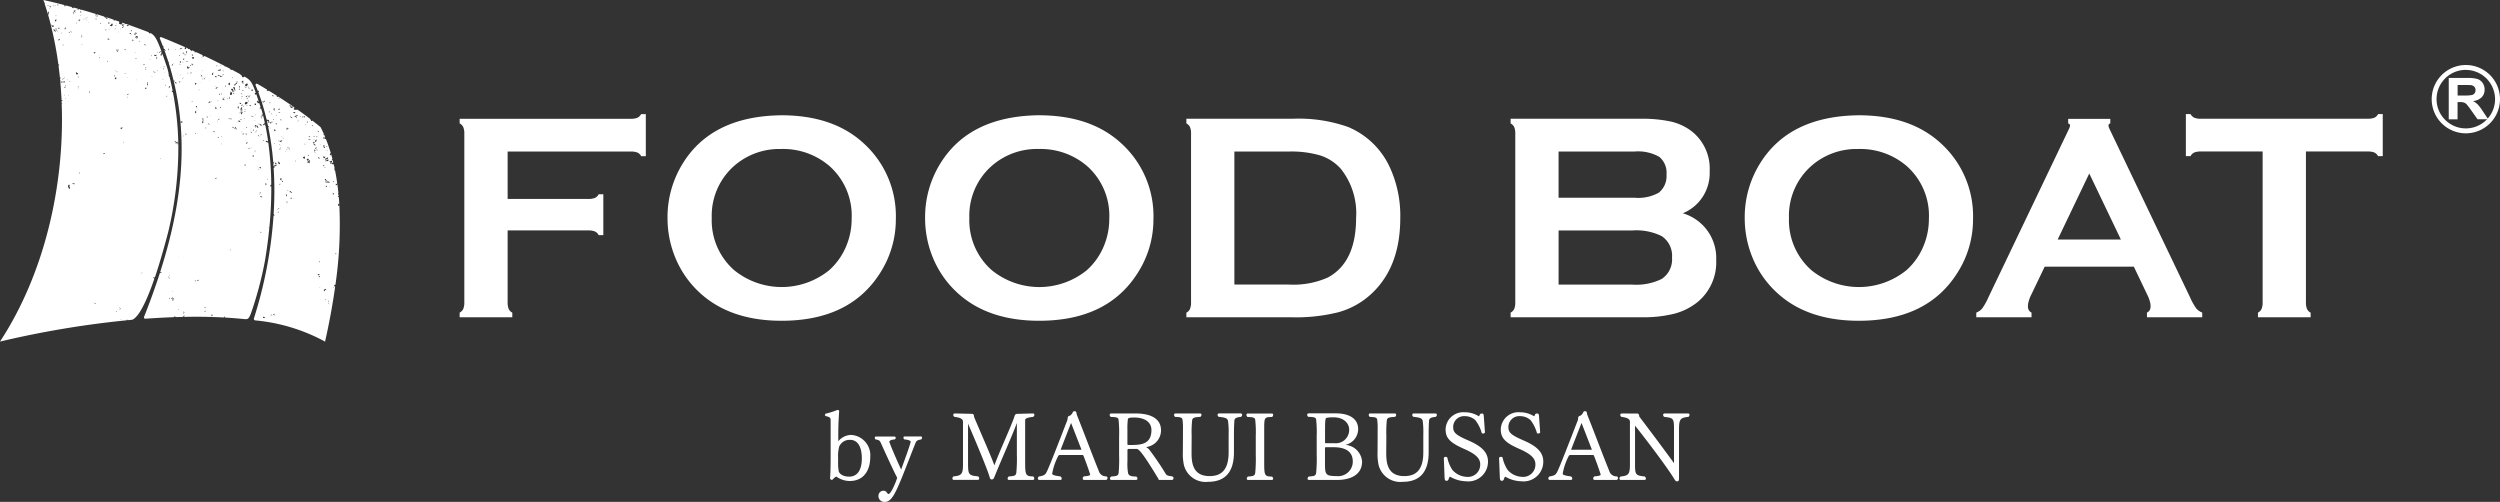
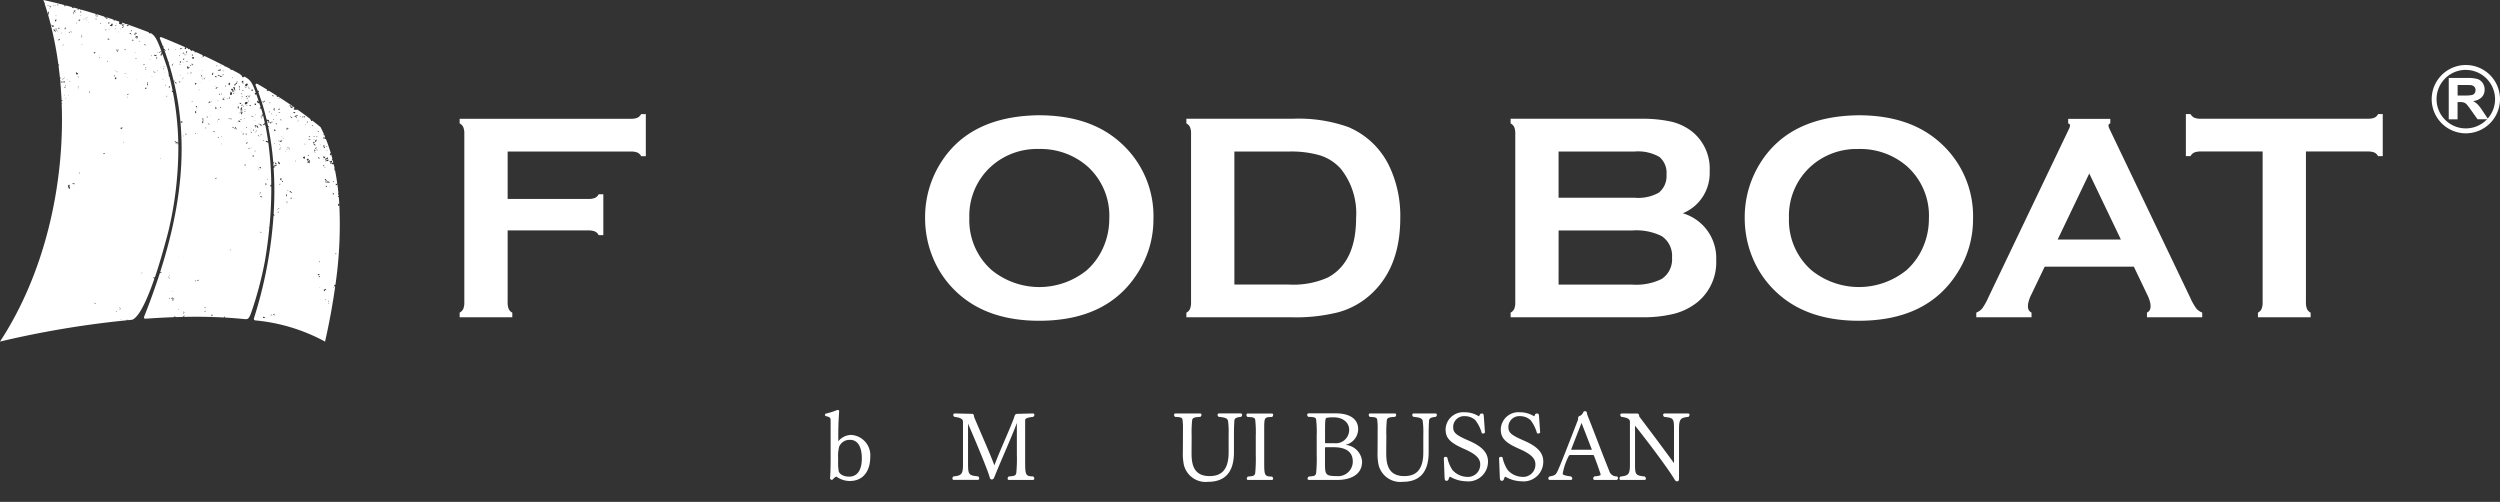
<svg xmlns="http://www.w3.org/2000/svg" id="logo_w" viewBox="0 0 273.414 54.888">
  <rect x="0" y="0" width="273.414" height="54.888" fill="#333333" stroke="none" />
  <defs>
    <style>
            .cls-1{fill:#fff}
        </style>
  </defs>
  <g id="グループ化_181" data-name="グループ化 181" transform="translate(90.221 44.832)">
    <path id="パス_388" d="M88.068 44.425a2.488 2.488 0 0 1-1.466-.487 1.09 1.09 0 0 0-.374.3.176.176 0 0 1-.125.062.191.191 0 0 1-.187-.176v-.011c.053-.652.062-1.49.062-2.348v-3.809c0-.476-.008-.487-.527-.631a.144.144 0 0 1-.094-.134.161.161 0 0 1 .083-.134 7.155 7.155 0 0 0 1.252-.393.171.171 0 0 1 .072-.011c.083 0 .145.051.145.166v.021a35.341 35.341 0 0 0-.094 2.814v.425a1.883 1.883 0 0 1 1.417-.693 2.232 2.232 0 0 1 2.078 2.431c.002 1.356-.651 2.608-2.242 2.608zm.021-4.5a1.235 1.235 0 0 0-1.179.746 4.251 4.251 0 0 0-.115 1.2v.508a5.171 5.171 0 0 0 .072 1c.072.238.434.57 1.137.57.912 0 1.386-.746 1.386-2 .002-.918-.258-2.025-1.301-2.025z" class="cls-1" data-name="パス 388" transform="translate(-85.356 -36.653)" />
-     <path id="パス_389" d="M92.376 38.729c-.393.973-1.022 2.637-1.509 3.827-.735 1.8-1.171 2.616-1.821 2.616a.637.637 0 0 1-.723-.663.556.556 0 0 1 .536-.559c.259 0 .332.134.468.31a.106.106 0 0 0 .094.051c.249 0 .744-1.116.95-1.768-.631-1.252-1.313-2.773-1.779-3.8-.125-.278-.2-.342-.589-.4a.278.278 0 0 1-.083-.185.125.125 0 0 1 .134-.134h2c.1 0 .157.062.157.134a.265.265 0 0 1-.1.185c-.363.021-.6.115-.6.27.259.714.859 2.089 1.294 3.02.476-1.3.9-2.474 1.043-3.011-.011-.1-.083-.227-.693-.281a.266.266 0 0 1-.1-.2.127.127 0 0 1 .145-.125h1.758a.122.122 0 0 1 .134.125.273.273 0 0 1-.094.2c-.362.067-.519.118-.622.388z" class="cls-1" data-name="パス 389" transform="translate(-82.471 -35.116)" />
    <path id="パス_390" d="M100.868 43.951a.149.149 0 0 1-.166.155h-2.575c-.125 0-.176-.062-.176-.145a.315.315 0 0 1 .134-.238c.652-.042.754-.1.816-.383a16.221 16.221 0 0 0 .062-2.027V37.88c-.57 1.53-1.664 3.94-2.421 5.812-.1.259-.153.361-.332.361s-.206-.2-.247-.332c-.225-.786-1.543-3.94-2.34-5.772V42.3c0 1.262.1 1.313 1.107 1.417a.324.324 0 0 1 .115.227.149.149 0 0 1-.166.155h-2.6a.149.149 0 0 1-.166-.155.324.324 0 0 1 .115-.227c.912-.072 1.043-.289 1.043-1.313v-4.65c0-.217-.091-.444-.939-.548a.272.272 0 0 1-.125-.227c0-.072.051-.145.2-.145h.011l1.851.043c.155 0 .206.134.219.353.805 1.913 1.768 4.055 2.212 5.275v.011c.684-1.811 1.573-3.662 2.153-5.213.072-.289.145-.425.342-.425l1.7-.043h.011c.125 0 .174.072.174.145a.279.279 0 0 1-.132.227c-.808.094-.88.217-.88.393v4.437c0 1.551.042 1.666.88 1.685a.313.313 0 0 1 .12.229z" class="cls-1" data-name="パス 390" transform="translate(-77.974 -36.449)" />
-     <path id="パス_391" d="M103.925 44.031a.188.188 0 0 1-.174.206h-2.359c-.125 0-.176-.072-.176-.155a.3.3 0 0 1 .134-.238c.631-.042.682-.134.682-.217-.051-.155-.291-.9-.735-2.049-.032-.072-.125-.072-.249-.072h-2.3a.234.234 0 0 0-.238.166 6.7 6.7 0 0 0-.631 1.872c0 .094.051.2.912.31a.313.313 0 0 1 .132.238c0 .083-.049.145-.174.145h-2.262c-.125 0-.174-.072-.174-.155a.272.272 0 0 1 .125-.227c.57-.083.693-.206.846-.506.257-.508 1.262-3.084 2.255-5.659a1.277 1.277 0 0 0 .034-.217.243.243 0 0 1 .187-.249c.113-.011.31-.217.361-.372a.218.218 0 0 1 .208-.134.19.19 0 0 1 .2.176 1.354 1.354 0 0 0 .094.342c.7 1.749 1.736 4.512 2.346 6a.82.82 0 0 0 .829.61.177.177 0 0 1 .127.185zM99.943 38L98.8 40.936h2.287z" class="cls-1" data-name="パス 391" transform="translate(-73.027 -36.58)" />
-     <path id="パス_392" d="M106.828 44.105h-1.449l-.042-.123c-1.851-3.073-2.17-3.271-2.421-3.271h-.776c-.145 0-.187.043-.187.145v1.19a6 6 0 0 0 .074 1.345c.083.227.268.342.888.342a.314.314 0 0 1 .134.227c0 .083-.062.145-.176.145h-2.648c-.125 0-.187-.062-.187-.145a.3.3 0 0 1 .136-.227c.68-.051.744-.1.816-.383a17.873 17.873 0 0 0 .051-2.027v-1.965a13.647 13.647 0 0 0-.062-1.851c-.032-.176-.125-.289-.839-.289a.311.311 0 0 1-.132-.227c0-.094.062-.155.174-.155h2.682c1.52 0 2.761.487 2.761 1.853a1.841 1.841 0 0 1-1.458 1.789 1.072 1.072 0 0 0-.166.051l.021.011a1.038 1.038 0 0 1 .329.268 30.427 30.427 0 0 1 1.792 2.637c.225.372.846.115.846.455a.184.184 0 0 1-.161.205zm-4.167-6.828c-.6 0-.652.1-.663.2a7.894 7.894 0 0 0-.049 1.15v1.562c0 .072.042.094.268.094 1.169 0 2.359-.032 2.359-1.645-.003-.802-.645-1.361-1.916-1.361z" class="cls-1" data-name="パス 392" transform="translate(-68.87 -36.448)" />
    <path id="パス_393" d="M109.922 37.56c-.032.383-.051.982-.051 1.468v2.049c0 2.359-1.139 3.237-2.846 3.237a2.446 2.446 0 0 1-2.627-1.84 5.827 5.827 0 0 1-.115-1.428l.011-1.779v-.61a7.262 7.262 0 0 0-.049-1.15c-.043-.176-.125-.289-.8-.289a.294.294 0 0 1-.125-.227.148.148 0 0 1 .166-.155h2.669a.146.146 0 0 1 .164.145.275.275 0 0 1-.123.227c-.776.042-.85.134-.9.383a12.992 12.992 0 0 0-.051 1.707l-.011 1.7c0 1.022 0 2.688 1.966 2.688 1.016 0 2.089-.393 2.089-2.586v-1.972a8.633 8.633 0 0 0-.072-1.509c-.083-.249-.281-.342-1-.414a.23.23 0 0 1-.136-.206.156.156 0 0 1 .176-.166h2.343a.148.148 0 0 1 .166.155.289.289 0 0 1-.113.217c-.525.055-.67.149-.731.355z" class="cls-1" data-name="パス 393" transform="translate(-65.14 -36.45)" />
    <path id="パス_394" d="M109.972 43.961c0 .083-.051.145-.164.145h-2.557c-.125 0-.166-.062-.166-.134a.34.34 0 0 1 .125-.238c.652-.043.735-.1.8-.383a16.9 16.9 0 0 0 .062-2.027V39.3a12.315 12.315 0 0 0-.062-1.779c-.032-.176-.134-.3-.839-.3a.326.326 0 0 1-.125-.227.15.15 0 0 1 .166-.155h2.6c.113 0 .164.062.164.145a.337.337 0 0 1-.123.238c-.8 0-.831.083-.859.931v3.881c0 1.583.008 1.685.859 1.707a.328.328 0 0 1 .119.22z" class="cls-1" data-name="パス 394" transform="translate(-60.954 -36.448)" />
    <path id="パス_395" d="M113.491 44.11h-3.1c-.125 0-.176-.062-.176-.134a.331.331 0 0 1 .134-.238c.682-.051.735-.1.805-.383a16.015 16.015 0 0 0 .062-2.006V39.3a12.376 12.376 0 0 0-.062-1.8c-.03-.176-.132-.289-.846-.289a.27.27 0 0 1-.134-.227c0-.083.051-.155.176-.155h2.967c1.4 0 2.433.538 2.433 1.728a1.776 1.776 0 0 1-1.4 1.717 1.983 1.983 0 0 1 1.83 1.819c.001 1.685-1.674 2.017-2.689 2.017zm-.425-6.847a3.619 3.619 0 0 0-.7.043c-.208.032-.238.083-.238 1.562v1.169c0 .032.011.032.032.043s.042.011.219.011h.746a1.463 1.463 0 0 0 1.643-1.479c-.004-.712-.604-1.35-1.703-1.35zm-.009 3.269h-.735c-.155 0-.2 0-.2.072v1.645c0 1.252.043 1.437 1.241 1.437a1.6 1.6 0 0 0 1.8-1.551c.004-.612-.202-1.604-2.106-1.604z" class="cls-1" data-name="パス 395" transform="translate(-57.435 -36.453)" />
    <path id="パス_396" d="M119.941 37.56c-.032.383-.049.982-.049 1.468v2.049c0 2.359-1.139 3.237-2.848 3.237a2.446 2.446 0 0 1-2.627-1.84 5.838 5.838 0 0 1-.113-1.428l.008-1.779v-.61a7 7 0 0 0-.049-1.15c-.043-.176-.125-.289-.8-.289a.3.3 0 0 1-.125-.227.149.149 0 0 1 .166-.155h2.669a.148.148 0 0 1 .166.145.272.272 0 0 1-.125.227c-.776.042-.848.134-.9.383a13.182 13.182 0 0 0-.049 1.707l-.013 1.7c0 1.022 0 2.688 1.968 2.688 1.014 0 2.087-.393 2.087-2.586v-1.972a8.962 8.962 0 0 0-.07-1.509c-.083-.249-.283-.342-1.005-.414A.227.227 0 0 1 118.1 37a.155.155 0 0 1 .176-.166h2.346a.149.149 0 0 1 .166.155.285.285 0 0 1-.115.217c-.524.054-.673.148-.732.354z" class="cls-1" data-name="パス 396" transform="translate(-53.867 -36.45)" />
    <path id="パス_397" d="M122.034 42.155a2.15 2.15 0 0 1-2.389 2.163 3.6 3.6 0 0 1-1.768-.508c-.042.021-.074.062-.166.321a.209.209 0 0 1-.2.134c-.176 0-.206-.094-.225-.342l-.083-2.11V41.8c0-.1.1-.155.2-.155a.2.2 0 0 1 .187.1 3.712 3.712 0 0 0 .57 1.356 2.212 2.212 0 0 0 1.573.735 1.336 1.336 0 0 0 1.449-1.386c0-.631-.487-1.116-1.77-1.677-1.53-.672-2.015-1.179-2.015-2.129a1.925 1.925 0 0 1 2.078-1.872 2.836 2.836 0 0 1 1.551.436c.04-.021.072-.062.115-.185a.22.22 0 0 1 .217-.115c.187 0 .2.1.219.342l.125 1.738a.3.3 0 0 1-.208.113.2.2 0 0 1-.142-.051 4.048 4.048 0 0 0-.706-1.417 1.676 1.676 0 0 0-1.137-.436 1.19 1.19 0 0 0-1.284 1.169c0 .589.2.859 1.664 1.49 1.266.55 2.145 1.192 2.145 2.299z" class="cls-1" data-name="パス 397" transform="translate(-49.519 -36.515)" />
    <path id="パス_398" d="M124.88 42.155a2.15 2.15 0 0 1-2.389 2.163 3.61 3.61 0 0 1-1.77-.508c-.042.021-.07.062-.164.321a.209.209 0 0 1-.2.134c-.174 0-.208-.094-.227-.342l-.083-2.11V41.8c0-.1.1-.155.2-.155a.2.2 0 0 1 .187.1A3.75 3.75 0 0 0 121 43.1a2.211 2.211 0 0 0 1.57.735 1.336 1.336 0 0 0 1.449-1.386c0-.631-.487-1.116-1.768-1.677-1.532-.672-2.017-1.179-2.017-2.129a1.926 1.926 0 0 1 2.081-1.872 2.83 2.83 0 0 1 1.551.436c.042-.021.07-.062.113-.185a.23.23 0 0 1 .221-.115c.185 0 .2.1.217.342l.125 1.738a.3.3 0 0 1-.208.113.212.212 0 0 1-.145-.051 4.083 4.083 0 0 0-.7-1.417 1.682 1.682 0 0 0-1.139-.436 1.19 1.19 0 0 0-1.284 1.169c0 .589.2.859 1.666 1.49 1.268.551 2.148 1.193 2.148 2.3z" class="cls-1" data-name="パス 398" transform="translate(-46.32 -36.515)" />
    <path id="パス_399" d="M130.2 44.031a.189.189 0 0 1-.176.206h-2.357c-.125 0-.176-.072-.176-.155a.3.3 0 0 1 .134-.238c.631-.042.682-.134.682-.217-.051-.155-.289-.9-.735-2.049-.032-.072-.125-.072-.247-.072h-2.3a.234.234 0 0 0-.238.166 6.694 6.694 0 0 0-.631 1.872c0 .094.051.2.912.31a.322.322 0 0 1 .134.238c0 .083-.053.145-.176.145h-2.263c-.125 0-.179-.072-.179-.155a.272.272 0 0 1 .125-.227c.57-.083.693-.206.848-.506.259-.508 1.262-3.084 2.257-5.659a1.893 1.893 0 0 0 .03-.217.247.247 0 0 1 .187-.249c.115-.011.31-.217.363-.372a.213.213 0 0 1 .206-.134.189.189 0 0 1 .2.176 1.354 1.354 0 0 0 .093.342c.7 1.749 1.738 4.512 2.348 6a.816.816 0 0 0 .827.61.175.175 0 0 1 .132.185zM126.214 38l-1.148 2.937h2.285z" class="cls-1" data-name="パス 399" transform="translate(-43.47 -36.58)" />
    <path id="パス_400" d="M132.759 38.518v5.328c0 .278-.021.414-.208.414-.155 0-.219-.1-.342-.31-.631-1.056-2.833-4-4.261-5.783v4.148c0 1.23.032 1.292 1.077 1.417a.368.368 0 0 1 .113.227c0 .083-.049.145-.166.145h-2.565c-.113 0-.166-.062-.166-.145a.319.319 0 0 1 .117-.227c.856-.091 1.033-.227 1.033-1.313v-4.653c0-.227-.093-.455-.931-.559a.263.263 0 0 1-.125-.217c0-.083.049-.155.206-.155l1.656.011c.185 0 .2.2.219.332a327.284 327.284 0 0 1 3.785 5.079c.009.011.009.011.009-.021v-3.612c0-1.241-.021-1.292-1.075-1.417a.289.289 0 0 1-.113-.217.147.147 0 0 1 .164-.155h2.554c.115 0 .166.062.166.145a.31.31 0 0 1-.113.227c-.83.093-1.034.185-1.034 1.311z" class="cls-1" data-name="パス 400" transform="translate(-39.353 -36.448)" />
  </g>
  <g id="グループ化_187" data-name="グループ化 187">
    <path id="パス_401" d="M37.111 22.409a45.7 45.7 0 0 1-.427 8.742.11.11 0 0 0-.063 0c-.078.012-.092.128-.058.166l.015-.023.063.058a.072.072 0 0 1 .017-.013 73.597 73.597 0 0 1-1.108 6.02 19.791 19.791 0 0 0-7.608-2.317.176.176 0 0 1-.164-.249A47.583 47.583 0 0 0 29.92 23.52c.023.008.01.047.033.066s.081-.009.065-.036a.043.043 0 0 0-.04-.035c-.02-.005 0-.052 0-.079s-.036-.031-.054-.019a39.731 39.731 0 0 0 0-5.087c.02.027.049.04.087 0a.351.351 0 0 0 .018-.148c.041-.031.138.033.127-.055 0-.019-.008-.046.017-.056.091.006-.031.081.035.095.013-.02.051-.068.036-.112-.079-.055-.027-.075-.013-.16s-.123-.155-.165-.052l-.008.026c.02 0 .023.037.054.038.084.005.068.049.068.083-.031.014-.051.066-.083.055-.092-.031-.072.008-.1.049l.033.089c-.027.028-.079-.011-.116 0-.008-.107-.013-.216-.02-.325.012.011.028.014.05 0 .046-.042-.006-.01.052-.06-.05-.047-.091-.063-.11-.023a32.033 32.033 0 0 0-.552-3.9.079.079 0 0 0 .1-.031v-.023l-.119-.024c-.04-.193-.081-.39-.13-.585.028.005.058.013.052.051s.095-.052.1-.02c.056.069-.063.051-.032.146h.02c.07.035.115-.019.155.032.065.083.2.147.178-.006-.026-.072-.124-.038-.135.008s-.093-.07-.045-.086a.077.077 0 0 0-.028-.07.061.061 0 0 1-.019.049c-.06 0-.038-.056-.02-.089.005 0 .008 0 .014.005a.048.048 0 0 1-.005-.047c.014-.027-.023-.052-.058-.055-.019 0-.015-.046-.05-.023-.017 0 0 .07-.052.042.013-.073-.06-.079-.1-.05q-.23-.979-.521-1.9l.014-.005c.035-.015.054-.1.111-.046-.006.031-.032.075.009.075a.278.278 0 0 1 .1-.02l-.014-.032c.02-.042.082-.05.124-.07-.028-.037-.02-.107-.088-.1l.028.069-.138-.023c.024.043.087.079.075.129-.065.013-.069-.077-.142-.082-.02.027-.079.042-.091.073-.119-.367-.24-.726-.373-1.077.063-.017.04-.074.059-.12a.08.08 0 0 0-.114-.031c-.078-.2-.155-.394-.234-.581-.056-.189.052-.257.216-.165q.525.3 1.039.618c0 .05.009.1.009.123l-.061-.052c-.014.038.028.06.042.093a.338.338 0 0 1 .222-.033c.289.178.574.357.857.538a.061.061 0 0 0-.018.078c.02.043.114.064.12.026a.07.07 0 0 1 .022-.026q.864.552 1.7 1.131c-.005.027.054.059.075.066a.053.053 0 0 1-.019.091c-.083.069-.054.164.125.164.133-.04.2.035.249-.018q.711.5 1.39 1.018a.076.076 0 0 0-.027.1l.07-.063a.2.2 0 0 1 .042.031c-.024.027-.012.07-.013.109.022.017.022.077.078.049.035-.005.072-.028.075-.049.3.234.6.47.894.708.128.243.249.5.365.76a.125.125 0 0 1-.1.014l.036.051a.257.257 0 0 1 .086-.012l.144.337c-.074-.063-.175-.1-.227-.027a.448.448 0 0 1 .2.033c-.047.084-.147 0-.225 0-.032.2.178-.014.225.165.029-.022.06-.017.079-.033.19.477.371.985.532 1.532-.022.078-.119.115-.084.21.057.142.078 0 .137-.041.047.169.1.341.138.514-.04.022-.083.046-.047.1.033.015.059.068.087.06.019.073.038.142.054.217l-.027-.013c-.07-.01-.086.139-.185.1-.006-.189.084-.066.078-.254a.143.143 0 0 0-.1-.02c-.033.049-.06.019-.055.073l-.084-.055-.054.11.079-.015a.187.187 0 0 1 .05.107l-.041.018c-.04.043.037.038.05.1a.132.132 0 0 1 .206.041c.027.051.088.018.12-.038.033.142.068.29.1.434-.037.063.01.15-.01.22-.054-.02-.037.033-.058.056a.106.106 0 0 0 .106-.088c.1.491.184 1 .257 1.537a.819.819 0 0 0-.1.035c-.019-.015-.029-.045-.06-.037v.161c.114.029.142-.05.17-.118.042.325.081.654.115.993-.074.069-.019.124.02.187 0 .037.005.073.009.111l-.043.005-.045.1a.49.49 0 0 0 .1.012c.023.267.042.539.06.814l-.06-.07c-.1.015-.052.157-.1.2l.06.032a.118.118 0 0 0 .1-.1m-7.7-10.188c.038-.01.088.012.119-.022-.031-.029-.119-.049-.119.022m.058.138c.012-.029.12-.068.02-.059-.029.01-.059.047-.02.059m.11-1.122c-.038-.032-.066 0-.1-.033v.043c.009.027.017.065.046.068V11.3c-.009 0-.023 0-.028-.008.008-.042.042-.009.068-.009zm-.009 2.818c-.024-.035-.024-.107-.079-.095l.079.11zM29 34.831l-.02-.015-.042.054zm-.24-.109c.069.135.124 0 .24.017-.012-.114-.155-.06-.219-.112a.075.075 0 0 0-.023-.033.085.085 0 0 0 .023.033c.015.029-.006.059-.022.1m.926-.253c.038.061.009 0 .093.017 0-.013-.023-.052-.036-.052s-.006.037-.014.043c0-.019-.036.006-.035-.038s-.086-.038-.1.015c-.009.031.041.031.095.015m.307-.084c.026 0 .015.066.015.066l.012-.012c0-.055.065-.109-.024-.137-.041.192-.116.022-.116.022-.054.026-.015.06-.014.1.024.063.1-.042.128-.04m.073.162c.026-.052-.02-.015-.033-.043s-.028.012-.018.04.049.012.051 0m3.743-19.689c.015.047-.047.095-.081.124.046-.022.123.054.18 0v-.015c-.123.009-.009-.091-.1-.109m-.041.367c-.027.005-.066-.015-.079.018l.079.04v-.058m-.11 1.783c.1.1.128.015.079-.068-.052 0-.056.031-.079.068m-.307-4.256c-.158-.169-.052.089-.059.112.049.006.068-.066.059-.112m-.013 3.023c.013-.069-.092-.059-.1-.006.036-.014.059.018.1.006m-1.661-4.267c-.059.059.023.119.079.147l-.024.018h.061c.017-.018.05-.029.037-.059 0-.073-.087-.106-.153-.106m.146 1.2c-.006-.075-.086.018-.127-.027a.1.1 0 0 0-.015-.032.079.079 0 0 0 .017.032c.028.052.064.082.125.027m-.179 3.46c-.049.022 0 .081.05.06.019-.028.01-.078-.05-.06m-.307-2.071c-.051.037.006.042.022.089.024 0 .052.008.07-.018s-.046-.06-.012-.089c.047.029.091 0 .129.055 0-.042 0-.087-.023-.112-.075.1-.106-.158-.178-.018 0 .018 0 .047.013.058l-.022.036m.031 2.172a.068.068 0 0 1-.024.083c.031-.018.073-.024.082-.042-.019-.011-.029-.05-.058-.041m-.031.088a.08.08 0 0 1-.081.013c.023.019.041.047.06.037a.057.057 0 0 1 .02-.05m-.552-1.406a.032.032 0 0 0 .022.043c.012-.014.023-.014.033-.022l.026.027h.045l-.027-.022c-.018 0-.056 0-.042-.035-.022 0-.037.008-.056.008m-.2.854c-.143-.069 0 .029.059.109a.105.105 0 0 0 .022.051.091.091 0 0 0-.022-.051c-.009-.043-.009-.086-.059-.109m-.155-.406c.05 0 .088.1.157.049.013-.036-.118-.1-.157-.049m.183.847c-.036 0-.075.146.012.114l.029-.032s0-.082-.041-.082m.065-.13c-.032-.012-.027.049-.017.086s.035.005.035.005c0-.043.01-.077-.018-.091m-.038-.622c.038.019.1.068.119.019-.012-.079.079-.059.129-.138-.069.079-.087-.07-.169-.018-.029.06-.109.045-.079.137m.216-.348c.027 0 .047 0 .055-.032-.013-.014-.042.026-.055.032m-.18-1.988l.023-.018c.024-.01.037.023.056.041l.023-.023c-.038-.037-.008-.139-.1-.125v.125zm-.063-.848c.056-.024.035-.032.035-.032s-.042-.006-.086-.015-.125-.005-.1.047a.321.321 0 0 0 .153 0m-.054-1.562c.012.046.078.012.078-.006s-.042-.02-.063-.02zm-.075 0s-.04 0-.04.033.047.032.05.015a.132.132 0 0 0-.01-.049m.017 1.174c-.068-.032-.144.075.056.089 0-.05.065-.092.011-.133-.026-.017-.059.014-.068.043m-.242.652c-.043-.005-.109 0-.081.055h.037c.017-.017.05-.028.043-.055m-.194-.671a.069.069 0 0 0-.11-.032c.036.082-.059.1-.063.166.063 0 .12.065.18.018l-.042-.04c-.073-.056.045-.088.035-.112m-.171-.049l.063-.066-.082.029zm.084-1.439c-.02.008-.063-.013-.079.018 0 0 .017.032.042.037a.038.038 0 0 0 .037-.055m-.029.19c.01-.045-.045-.041-.07-.055.018.026.019.089.07.055M29.7 12.4c-.02.029-.04.091.02.091a.081.081 0 0 0 .022-.07.058.058 0 0 0-.042-.02m-.033.958c.026.052.088.023.132.028-.013-.033.013-.091-.052-.091a.094.094 0 0 0-.079.063m.192-2.91c-.072-.009-.045-.047-.1-.027a.086.086 0 0 0-.012.068.077.077 0 0 0 .056.024l.037-.028zm.008 2.66c.056.063.078-.027.132-.027a.172.172 0 0 0 .031.01.054.054 0 0 0-.031-.012c-.054-.019-.086-.049-.132.027m.173 2.629c.024-.014.02-.04.02-.059-.046-.018-.074.029-.081.059h.06m.088-1.438c.038-.055-.063-.1-.063-.161l-.079.032a.207.207 0 0 0 .061.187l.081-.058m.153-.691c.065-.125-.111-.112-.178-.086l.178.086m.086 9.341c.009.015.046 0 .046 0v-.04a.059.059 0 0 0-.046-.022s-.01.049 0 .061m.087.33c.036-.047-.026-.037-.033-.084.008-.005.014-.015.031-.013 0-.069-.084-.038-.072.014.01.033.019.024.01.081.006-.005.058.012.064 0M30.5 34.3c.023-.013.019-.04.019-.056H30.5v.056m.02-11.5c.005-.035-.033-.045-.07-.04 0 .04-.01.128.07.1zm-.151-5.1c.111.04.027.221.165.242.06.04.084-.028.109-.063-.118-.077-.106-.256-.273-.179m.17 2.492c.045-.022.1-.022.138-.051-.012-.011-.024-.017-.017-.038-.06-.018-.148.024-.121.089m.281-.639c-.041-.052-.174-.052-.2 0a.512.512 0 0 0 .181.24v-.055h-.038c-.035-.018-.018-.06-.02-.092.023-.023.041-.052.079-.038v-.055zm.1.331c.042 0 .038-.046.038-.075-.031-.077-.112-.015-.12.018.02.036.02.073.082.058m.035-4.722c.038.023.051-.035.068-.055l-.074.02c-.008.014 0 .024.006.035m.3 1.363c-.027.019.011.078.023.078 0-.029.018-.089-.023-.078m0 4.714c.077.058.013.167.06.235.079-.023.059-.107.089-.162l-.009.018c-.046-.033-.075-.1-.141-.091m.161.907c.061-.079 0-.038-.02-.118-.138.109 0 .152.02.118m-.011-.834a.072.072 0 0 1 .051-.038l-.022-.018-.029.056m.091-.455c.031-.015.015-.055.018-.073-.052-.024-.065.033-.056.073h.038m.008-4.641c.02 0 .051 0 .061-.019-.02-.119-.22-.109-.061.019m.139.082a.138.138 0 0 0-.038.148c-.01-.07.088-.111.038-.148m.037 4.612c.023.031-.013.142.074.142.014-.045.075-.078.056-.142-.043-.035-.089-.01-.13 0-.006-.008-.02-.01-.045 0a.054.054 0 0 0 .045 0m.189.819c.043 0 .04-.047.04-.073-.027-.04-.144-.066-.142.033a.116.116 0 0 0 .1.04m0-.636c.026-.018.086-.005.059-.055-.033-.015-.054-.05-.1-.035.006.032-.019.095.04.089m.065-8.167c.06.006.005-.058.06-.068l-.047-.042c0 .028.037.052.018.07-.061 0-.068-.073-.089-.107l-.074.037c-.017.079.087.073.133.11m.013-1.085c.027-.064.075-.116.064-.193-.075-.088-.15.064-.238.074-.028.061.15.068.174.119m.13.461c0 .038.01.045.1.068s.162-.023.091-.087-.2.019-.2.019m.107 9.37c-.019 0-.029-.01-.041-.017l-.019.033h.06v-.017zm.153-4.1c-.1.022-.046.121.031.054a.068.068 0 0 0-.031-.054m.013-4.77c-.024-.042.1-.107.183-.13s.1-.092-.02-.063a.545.545 0 0 1-.187.009c.073.073-.078.111-.138.15.066.035.2 0 .2.106.068.029.114-.055.1-.106-.043.009-.093.078-.139.035m.259.477c.017-.029-.019-.05-.037-.074l-.019.074h.056m.061-.074c.008-.009.023-.017.018-.033s0-.081-.06-.059l.042.092m.261-.518c-.042-.015-.157.024-.143.059h.063zm.158.115c-.015.047.023.024.038.056l.063-.056.018.018v-.052c-.027-.022-.045-.054-.079-.038s-.046.029-.04.073m.234 4.527c-.009-.023.01-.032.018-.042.072-.069-.036-.307-.077-.1-.027-.02-.05-.06-.087-.04-.01.029-.06.225.047.138a.125.125 0 0 1 .04.1c.009-.052.178.019.059-.059m.1-3.685c.058.022.065-.04.061-.074-.074-.026-.019.055-.061.074m.026 2.162a.105.105 0 0 0 .059.02c0-.036-.04-.043-.059-.02m.231-2.528c-.147-.018-.015.155-.135.165l.02.017c.092-.027.1-.115.115-.181m-.032 2.291c0-.01-.013-.02-.032-.02-.028.029 0 .02.032.02m.2 2.2a.174.174 0 0 1 .015-.118l.042.009c.059-.018-.01-.056.01-.116a.133.133 0 0 1-.156-.142c.006-.112-.291-.01-.156.15.055.042.144-.073.212.009-.092.164-.107.011-.2.174a.128.128 0 0 0 .078.073c.055-.026.06.015.083-.035l.045.093.106-.069-.079-.028m.123-2.476c-.01-.06-.066-.084-.124-.092v.099zm1 13.263c-.074-.009-.033.061-.083.074.027.022-.005.026-.014.033.013.012.012.031.032.035.027-.032.084-.072.037-.118.023-.015.04.005.063 0l-.034-.027m-.02-11.304c-.054.01-.087-.032-.11-.063l-.066.063c.066.029.088.13.176.1zm-.04-2.794c-.083-.023-.04-.161-.152-.141.013.081.051.147.152.141m-.317.477l.079.092c.008-.037.078-.075.023-.11l-.04.035c-.023-.005-.018-.035-.018-.052zm.1.354c-.1-.051-.207.079-.248.15.2.238.109-.106.248-.15m-.066.937c-.012-.04.029-.138-.059-.1-.031.06-.16.169-.081.187.041.061.012-.028.022-.047.036-.01.068-.049.118-.04m-.317-1.254h.1v-.037a.094.094 0 0 0-.1-.035zm.07.337c-.009-.019.022-.07-.018-.059s-.041.138.018.059m-.189-1.51c.015-.032.054-.049.038-.092-.069-.013-.124.027-.1.092h.061m.081 1.869c.054.1.1-.037.16-.037-.042-.066-.075-.139-.16-.11v.147m.072.095c-.061.04.009.082.02.12.068-.029.137.05.169.023a.19.19 0 0 0-.189-.143m.1.916c.247.05-.161-.1.037-.187-.138-.387-.107.1-.037.187m.059-.285a.072.072 0 0 0 .119.06c-.041-.023-.082-.042-.119-.06m.119-.02c.049.022.109.1.167.038-.079.029-.148-.138-.167-.038M34.753 30c.011.147.127.238.2.33.175-.187-.261-.078-.121-.272.051-.027.063.04.1.033.02-.02.051-.037.04-.07-.056.017-.086-.028-.121-.054a.1.1 0 0 0-.1.033m.2 1.39c-.009.043.055.063.075.038a.177.177 0 0 0-.075-.038m.082-15.565c-.012-.01.019-.059-.023-.04s-.017.059.023.04m.79 1.8c.178.011.059-.244.042-.194-.022.078-.1.089-.171.082l-.012.055-.04.022c-.029 0-.033-.032-.05-.05l-.023.022c.009.188.054 0 .253.064m-.141 2.074c0 .031-.018.092.038.089.027-.018.087-.008.06-.055-.033-.014-.054-.05-.1-.035m-.149-.099c-.009-.01-.023-.01-.047 0a.076.076 0 0 0 .047 0c.023.029-.013.144.073.147.019-.052.079-.081.061-.144-.046-.035-.093-.013-.134 0m-.03-1.248c.037 0 .093-.008.1-.052-.046 0-.1-.01-.12.033zm.34-2.305c-.066 0-.146-.082-.2 0 .061.049.155-.049.2.035v-.035m-.063.478c.014-.013.027-.019.02-.041a.051.051 0 0 0-.079 0c.022.014.031.047.059.041m-.24-.551c-.268-.285-.153.15-.077.207.272-.042-.19-.15.077-.207m.05 1.144c-.183.118-.112-.12-.233.02l.019.115c.056.068.123 0 .148.042.068.042.029.118.106.129l-.077.031.028.045c.059-.013.068-.054.083-.079s.072.027.072.027c.04-.046.118-.049.128-.1s.024-.089-.026-.107c-.051-.052-.132.026-.164.11a.107.107 0 0 1-.124-.079c0-.018-.033-.069-.026-.077.041-.023.086-.037.064-.078m-.273.293c.009.028.032.022.054.024v-.04l-.057.015m.144.653c-.135-.027-.116.1-.057.144.006-.038.1-.1.057-.144m.19 14.755c.055-.033-.012-.073-.019-.107-.045.042-.036.089.019.107m-.248-1.02c.13.175.119-.144.279-.111 0-.2-.211 0-.279.022l.077.052-.077.037m.325-11.371c.045 0 .042-.046.042-.074-.027-.037-.143-.066-.141.035a.109.109 0 0 0 .1.04m.161 12.451c.069.063-.017.135.037.181l.042-.127c-.026-.019-.045-.055-.079-.055m.018.33c.036-.037.077.008.1-.02l-.1-.052v.073m.141-12.836c-.019 0-.031-.013-.042-.019l-.017.035h.059zm-.041-.39c.024-.031.081-.047.063-.089-.125-.029-.313-.11-.4.018-.078-.036-.031-.084-.061-.128l-.038.091c.058.153.212.019.317.109.031-.068.081-.008.116 0m.529 11.4a.066.066 0 0 0-.063.059h.063zm0-10.255c-.107-.073-.092.059-.183.075.079.005.095.137.162.033.013-.028-.022-.033-.037-.05zm.033-1.254l-.022-.019c-.01-.013-.042-.05-.079-.037l-.023.112zm.084 7.92c.06 0 .134-.009.16-.055-.043-.022-.171-.022-.16.055M17.656 5.776a.233.233 0 0 0 .087.1h.008l-.049-.141a.042.042 0 0 1-.006.027zm-.763 24.672c-1.325 3.869-2.13 4.419-2.453 4.526l-.495.047a.052.052 0 0 0-.063-.058c-.027.005-.023.054-.023.054v.012A104.758 104.758 0 0 0 0 37.357c4.857-7.4 7.079-17.076 6.747-26 .041-.024.072-.068.125-.06a.265.265 0 0 0-.128.008c0-.089-.006-.176-.01-.265a.121.121 0 0 0 .121 0c0-.056-.068-.083-.123-.07 0-.084-.006-.17-.013-.252l.014.013a.04.04 0 0 0-.014-.052 52.354 52.354 0 0 0-.125-1.756.125.125 0 0 1 .038-.023c-.02-.026.005-.1-.051-.1a5.128 5.128 0 0 1-.013-.123c.018-.023.026-.05.043-.07a.146.146 0 0 0-.052-.065 53.92 53.92 0 0 0-.158-1.355c.042-.024.084-.06.073-.111l-.086-.023v.023a39.338 39.338 0 0 0-.833-4.351c.032.047.144.052.115.135.056.027.069.132.178.089a.055.055 0 0 0-.018-.089l.058-.036c0-.019.009-.045-.019-.056-.115.106-.2-.064-.319-.073a32.673 32.673 0 0 0-.3-1.11c.029-.023.092.014.127-.041-.07-.073-.009-.2-.054-.276-.082-.005-.12.176 0 .166a.331.331 0 0 1-.089.089A57.934 57.934 0 0 0 4.877.405a.075.075 0 0 1 .029 0C4.9.368 4.932.305 4.883.28a.112.112 0 0 0-.037.02c-.035-.1-.068-.2-.1-.3.753.166 1.518.351 2.3.556a.118.118 0 0 0 .06.15c.074-.019.023-.084.056-.12l.733.194c-.027.028-.054.058-.04.095.061-.046.107.017.161.037a.1.1 0 0 0 .013-.094c.137.037.276.075.41.115a.076.076 0 0 0 .01.01h.018a.629.629 0 0 1 .078.02c-.015.047-.084 0-.058.037l.038.092A.181.181 0 0 0 8.61.978c.054.014.109.029.164.046a.107.107 0 0 0 .022.052c.049.022.063 0 .069-.026.53.15 1.068.309 1.608.474V1.8l.04-.056a.222.222 0 0 1 .075-.187l.824.259c0 .148.208.051.178.2.081 0 .111.114.18.056.02-.047-.037-.06-.063-.089a.149.149 0 0 1-.079-.1c.242.079.482.157.723.238-.019.02.032.051.037.059a.3.3 0 0 1 0-.047c.02.005.038.013.061.019V2.3c.038-.015.1-.058.081-.112.095.033.189.064.284.095 0 .014.008.026.035.036a.2.2 0 0 0 .017-.017c.054.017.106.032.157.052.029.058.054.115-.033.167a.263.263 0 0 0 .317.128c.112.042.04.166.06.221.04 0 .065-.075.1-.017s-.038.157-.081.123c-.02.026-.045.077-.02.092.121.023.1-.109.164-.165-.02-.068-.033-.157-.124-.183l.042-.035.019.019c.063.006.125-.01.141-.056-.073-.036-.16.06-.242 0l.02-.092h-.058c-.013-.01-.029-.018-.024-.035.017-.035.058-.013.079-.02a.1.1 0 0 0 .006-.022l.279.1c-.027.014-.045.032-.024.015.043 0 .065.074.1.022V2.6q1.257.441 2.525.929a.229.229 0 0 0 .029.1.148.148 0 0 0 .169-.012c.437.235.677.579 1.228 2.1-.017-.032-.066-.061-.087-.1 0 0-.029-.013-.153.065s.079.112.059.082c-.047-.161.046-.01.12-.095.063.178-.116.235-.054.414a.059.059 0 0 0 .068 0c.02-.049.066-.114.042-.166l.087.019c.147.417.317.911.516 1.5.055.208.109.413.16.62a.092.092 0 0 1-.028-.01c0-.014-.006-.027-.029-.042 0 .023.012.032.029.042 0 .028-.024.052.014.089l.035-.006a.862.862 0 0 1 .022.1.089.089 0 0 0-.091.035c.082 0 .078.13.1.114a.075.075 0 0 0 .024-.027c.127.521.244 1.045.348 1.569a.135.135 0 0 0-.065.047l-.042-.037c-.019.052.084.134.133.18l.009-.009a32.677 32.677 0 0 1 .588 5.584.03.03 0 0 0-.015 0c-.11 0-.02-.252-.1-.2a.286.286 0 0 1-.151.1c-.043.018-.059.073-.027.091.087.046.115-.054.208-.032.041.046-.027.1-.036.142.032.01.1-.027.125-.058a39.539 39.539 0 0 1-1.121 9.7c-.546 2.076-1.032 3.7-1.464 4.969-.011 0-.026-.015-.029-.047 0-.015.019-.055-.027-.042-.017.005-.017.052-.036.037-.037 0-.032-.037-.059-.027a.078.078 0 0 0 .01.1c.019 0 .065-.029.065.028 0 .027.028.031.056.009m2.332-14.93c-.035-.045-.049-.15-.125-.083 0 .037.01.1.056.1.02-.005.059.015.069-.019m-.493-4.708c.019.013.029.047.063.038-.013-.029-.017-.056-.043-.074zm-.2-1.384c-.027.041-.107.064-.078.129-.006.032.029.043.059.036 0-.017-.005-.046.02-.055.01.022.041.019.06.019V9.5c0-.036-.006-.095-.061-.073m-.253 1.053c-.046 0-.106.017-.082.075.068.024.082-.035.082-.075M18.1 9.273c-.1.018-.047.12.031.055a.06.06 0 0 0-.031-.055m-.079-1.338a.054.054 0 0 0-.042-.018v.058zm-.118-.661c-.022.083.052.059.073.072a.062.062 0 0 0-.006-.063.07.07 0 0 0-.066-.009m.015.2c-.02.023-.082.023-.061.074.017.031.054.014.081.019 0-.032.015-.074-.019-.093m-.12 1.2c-.026.068.11.038.038-.008 0-.02-.026-.015-.038.008m-.175-1.306c-.017-.013-.1.02-.075.019a.037.037 0 0 1 .036.017s.056-.023.04-.036m-.109 9.953v.078c.024-.022.061-.029.051-.064zM16.9 7.939A.107.107 0 0 0 17 7.9c-.022-.017-.043-.055-.081-.055-.005.031-.073.059-.02.091m.359-.2c0-.027-.015-.059-.04-.059-.043.024 0 .059.022.077zm.015-2.062c.02.028-.059.087-.059.133l.081-.07a.056.056 0 0 0-.022-.063.023.023 0 0 0-.017-.013l.017.013m-.059.667c-.038-.026-.059-.088-.118-.074v.184l.118-.11M16.9 5.99c-.143.192.166.084.2.165l.056-.055-.1-.035c.009-.033.077-.063.026-.092-.04.077-.114.029-.183.017m-.079 1.822c-.072-.008-.037.078 0 .089l.017-.017c0-.023.018-.059-.017-.073m-.148.547c-.026-.02-.045-.052-.079-.04v.04zm-.045-2.277c-.028-.047-.077.012-.079.038s.038.02.056.02.023-.038.023-.059m-.242.409h.081c-.027-.018-.046-.054-.081-.037zM5.317.638V.6C5.288.564 5.23.565 5.179.565l.038.065.021-.03zm.1.277L5.364.87v.083zM5.292.7a1.964 1.964 0 0 1 .277.129L5.49.578V.7c-.052-.024-.132.076-.182-.014L5.292.7M5.6.5L5.583.486 5.6.558zm.451 1.64c-.015.032-.065.061 0 .091a.043.043 0 0 1-.038.015v.059c.013.084.069-.015.12.017.006-.072.077-.134.019-.2-.019.035-.073.054-.1.022m.155 1.073c0-.042-.077-.157-.143-.092.059.019.061.116.143.11v-.021m-.075-1.578c0 .038-.072.074-.02.114h.02v-.059c-.009-.017.022-.042.043-.033-.014-.009-.022-.027-.043-.022M6.061.578s-.1.015-.081.038.12-.009.12-.009L6.061.578M5.838.65c.023.013.029.047.06.04V.616c-.029-.008-.063 0-.06.035M5.906 3.4h-.062l.063.035V3.4zm.28-.055c.038-.018.115-.032.1-.089l-.081.055a.768.768 0 0 1-.079-.031.029.029 0 0 0-.036-.014.337.337 0 0 1-.082-.047c-.088.1-.166-.043-.225-.073-.009.052.07.107.1.11-.023.133.2.16.16.256.127-.078-.072-.169.018-.239a.058.058 0 0 1 .028-.008c.012.005.024.012.036.015.017.026.017.065.061.065m.138.148c.012-.013.024-.018.017-.038s-.047-.022-.055 0l.038.038M6.286.608c.018-.058.1.013.095-.059C6.374.512 6.332.515 6.307.5c0-.046.029.015.045-.017-.005 0-.011-.003-.009-.013a.111.111 0 0 1-.077-.018c-.036.033.019.06.046.06-.005.033-.035.055-.027.1m.134 2.42c-.068.032-.037.12.026.147l.018-.079c.008.024.04.017.059.017v-.049c-.035-.014-.054-.054-.1-.04m.107 1.307c0-.033 0-.093-.06-.074-.027.042-.107.063-.077.13-.008.032.028.041.059.033 0-.017 0-.043.019-.051.01.022.04.018.059.018v-.055m1.039-.841c-.058 0-.035.05-.041.089h.1a.071.071 0 0 0-.059-.089M7.551 10.4c-.014-.028-.054-.013-.077-.02l.038.055.038-.035m-.5-1.94c-.061 0-.033.058-.038.089h.038v-.085m-.21-3.576c-.008.029.049.074.072.1.009-.005.017-.009.015-.022a.046.046 0 0 1 .035-.075.072.072 0 0 0-.095.022l-.027-.025m-.047 3.759l.045.055.115-.089c-.018-.038-.018-.07-.079-.058l.02.075zm-.1-5.062c.031.049-.063.077-.02.11-.014-.033.02-.05.038-.075.031-.008.042.026.063.04l.019-.018c-.035-.022-.05-.074-.1-.056m-.112 4.9c.035.017.05.073.1.056v-.023c-.032-.015-.063-.095-.1-.038m.3.533c.055-.162-.132.02-.138-.13l-.121.165c.063-.031.134-.015.18-.074.028.019.047.054.079.04m.054-.115c.022.047 0 .107.04.147.032-.027.139-.01.1-.091.017-.1-.068-.093-.137-.056m.118 1.482c-.011-.005-.019-.023-.038-.017v.072h.038zm.044-.768c.027-.029.077-.06.058-.107.012-.02-.019-.045-.038-.038-.063.032-.065.087-.063.146H7.1m.018-.236c.023-.013.081-.005.081-.035-.026-.023-.045-.052-.081-.04v.074m.1 1.374c-.01-.023-.041-.017-.059-.017v.052h.06v-.036zm0-7.613c-.061-.041.04-.084-.009-.125a.062.062 0 0 1-.019.035c0-.023-.04-.027-.031-.056l.041-.005-.023-.02c-.084.013.005.081-.037.12-.04.02-.06.012-.1.026l.029.017-.029.041.089.036c.073-.036-.054-.082.032-.1.049.012.01.064.05.072.017-.006.009-.026.009-.037m.162 5.616c.02.008.031-.006.038-.018s-.015-.051-.038-.051v.069m.188 11.894c.238-.093-.114-.277.081-.41-.042-.046-.115-.022-.167-.029a.4.4 0 0 0 .087.44m.11-11.765c.015-.089-.079-.032-.1 0l.009.011c.028 0 .065.013.082-.018m.135-5.316c.008-.035.087-.028.056-.092-.018-.008-.028.008-.038.019-.04-.012-.12-.121-.1-.165L7.7 3.4s0 .065.083.075c.017 0 .026.052.022.092m4.1-1.123c-.04.013-.1.052-.079.107a.2.2 0 0 0 .12.035l.019-.142h-.06m-.484.639a.028.028 0 0 0-.04.009c.045.012.04-.009.04-.009m-2.459.776c.006-.029-.028-.037-.042-.054l-.035.095c.033.015.051-.023.081-.038M8.6 8.443c-.024-.02-.015-.1-.082-.073.015.046-.042.06.024.092.019 0 .05.006.058-.019m-.221-5.956c-.059.028-.015.084.01.07.052-.023.066-.092.052-.07s-.063 0-.063 0m-.363-1.172c-.114.092.046.176.023.273.006-.006.023-.017.019-.035.052-.035-.013-.082-.042-.107-.022-.075.042-.084.079-.132.143.084.042-.135.181-.107.027-.061-.054-.054-.081-.075l-.019.035c-.015-.029-.054-.014-.082-.017-.037.017-.086.124-.056.074l.019-.018c.036.068.095-.061.1.035-.012.024-.04.018-.063.018.028.07-.056.043-.079.056m.061 18.834c.04-.041.089-.028.138 0 0-.037-.024-.1-.059-.065s-.146-.063-.2-.058c-.059-.014 0 .141.119.121m.164-18.776c.054-.006.054-.061.079-.091-.041.018-.106.024-.079.091m.115 6.776c.1.028.107-.05.2-.035-.032-.031-.013-.077-.017-.11l-.161-.02c-.008-.045.028-.107-.038-.125l-.042.036c.061.046-.049.238.1.165-.014.029-.058.05-.041.089m.207 1.6c.01-.01.024-.02.019-.037h-.06v.04h.04m-.019-.185c.043-.032.084-.1.038-.128L8.5 9.53l.041.035m.2 9.419c-.009-.04.04-.128-.037-.109-.031.029-.031.128.037.109M8.729 2.213c.072-.008.045-.019.066-.072l-.042.038a.082.082 0 0 0-.144 0c.017.02 0 .059-.012.093.009.037.054.077.1.018 0-.026-.027-.078.031-.078m.058-.912c-.006.037.005.095.059.074.015-.018.05-.027.042-.058-.024 0-.05.01-.063-.017l.1-.129h-.017c-.046.036-.146.066-.12.129m.1.325c-.055-.026-.115.073-.037.083 0-.031.042-.047.037-.083M8.9 4.079c.05 0 .095-.075.1-.107 0 0-.068 0-.084.026a.37.37 0 0 1-.055.066zm.111.759c-.013-.009-.02-.02-.042-.017s-.066.05-.02.074zm.069-2.653c.014-.005.037-.036.037-.036a.031.031 0 0 0-.037 0c-.015.014-.013.038 0 .036m.139-.092c-.019-.014-.031-.042-.058-.036l.038.091zm.221-.036l-.063-.072-.019.072zm.066.174c.026-.013.022-.041.022-.058s-.038-.018-.064-.018l.042.075m-.047-.265c.023-.061.135-.041.1-.129-.032.074-.1.083-.143.129h.043m.207.461l-.043.04.042.035v-.073zm.21 7.712l-.123-.133a.052.052 0 0 0-.018-.089c-.045.082.075.123.018.222zm.404 22.982l.015.022.024-.022h-.04l-.024-.032-.019.032zm.093.13c0-.073.1-.04.121-.073-.1-.125-.093.075-.2.052.014.032.055.015.078.02M10.3 5.873c.061-.1.158-.1.221-.171-.079.079-.2-.05-.284.047 0 .033.082.06.026.089l.037.035m.174-3.761c.04-.058.079.04.121-.02l-.1-.073-.063.056.038.037m.158-.291c0-.05.124-.078.063-.133a.242.242 0 0 0-.141.15c.033.013.049-.02.078-.017m.216 4.193h-.037l.037.058zm.059.344c.033-.026.027-.061-.015-.086-.049.014-.066.109.015.086m.056-3.794c-.015.077.1.069.1 0-.027-.036-.064-.008-.1 0m.395 14.3c.029-.04.129 0 .1-.075s-.138-.023-.162.017l.061.059m.184-13.541c.046-.022.1 0 .107-.065-.019 0-.188-.072-.107.065m.28 3.354c-.02-.032-.07-.013-.089.005l-.006.037c.012-.008.059.028.079.013zm.13-2.354c.026-.008.022-.033.022-.055-.075 0-.1-.072-.18-.052l-.022.074a.084.084 0 0 0 .1.05c-.009-.024.024-.032.038-.05l.041.033m-.07-1.136c.023.015.17.024.054-.033-.019 0-.051 0-.054.033m.13-1.1c-.01-.005-.023-.022-.042-.018v.058h.042zm.317.551c-.137-.2-.133.151-.3.106 0 .038-.015.077.02.1.06-.06.111.02.161.032l.059-.073c.02 0 .027.009.038.018zm.8.566h.042v-.03c-.012-.009-.019-.026-.042-.023zm-.166.4c-.019-.013-.029-.047-.058-.037l.058.055v-.016m-.231-1.073l.018.052c.028-.006.02-.035.02-.052zm-.141.239c.064.028.064.049.141.036.024-.088-.092-.032-.123-.074zm-.02.42h.035c.038-.013.015-.049.022-.073-.022 0-.029-.012-.04-.017zm.061 4.521c0-.014 0-.033-.017-.041s-.059.046-.028.056l.045-.015m-.047.541c-.082-.045-.157.084-.037.115a.185.185 0 0 1 .037-.115m.084.409c.037.017.112-.115.018-.21-.2.125-.112.178-.018.21m.115 25.415a.051.051 0 0 0-.059-.065c-.027.005-.026.055-.026.055s.012.013.026.01c0-.01 0-.015.012-.023l.033.032.014-.009m-.02-26.184c.032-.009.141.022.047-.083-.072-.013-.014.073-.047.083m.059-2.243c.027.015.05.047.079.024a.229.229 0 0 0-.2-.247c0 .125.171.089.121.222m.1-.129c.084-.027.036-.17-.061-.1a.168.168 0 0 1 .061.1m.088-2.131h-.038l.038.059zm.033 30.276c.024.05.024-.008.054 0s.009-.031-.015-.04-.041.029-.038.037m.144.127c.06 0-.042-.152-.077-.055-.012.051.112-.015.056.037-.024.022-.092.022-.075.066.009.023.06.015.055-.009-.008-.042.013-.043.041-.04m.074 1.164c.023-.052-.023-.015-.033-.043s-.031.012-.019.038.05.011.052.005m.088-20.923c0-.029.055-.015.049-.075a.042.042 0 0 0-.075-.02c-.023.028-.036.065-.051.055-.037-.035-.077-.047-.087.022-.009.049.009.052.045.077s.035-.024.061-.024a.043.043 0 0 1 .04.054c0 .008-.018.022-.02.024.027.018.046-.022.049-.046s-.009-.022-.009-.065m1.425-8.278c.032-.012.014-.055.018-.075-.008.015-.058.04-.058.075zm.151 3.022c.012-.01.027-.023.019-.038s-.038-.018-.056-.018l.037.056m-.142-2.4c.082.047.114.047.162.032 0-.065-.142-.051-.162-.032m1.358 2.741c.031-.127-.031-.181-.065-.1a.339.339 0 0 1 .02.164 1.284 1.284 0 0 0-.005.185c.179-.12.029-.143.05-.249m-.115.6c-.035-.073-.036-.05 0-.118l-.06.01a.269.269 0 0 0-.049-.058c-.006.018-.013.06-.019.07s-.024.006-.059.015a.21.21 0 0 0 .047.042s0 .04.006.066a.479.479 0 0 0 .058-.043l.075.014m-.073-2.209c-.02.022-.084.022-.061.073.015.032.054.015.081.018 0-.031.014-.073-.019-.091m.058-.165l-.119-.012c-.024.083.1.037.119.05zm-.055-2.412c-.064-.027-.123-.147-.22-.077.089.023.181.169.22.077m-.139 2.11c-.052-.013-.091-.055-.156-.04a.155.155 0 0 1 .077.167h.024c-.052-.091.084-.052.055-.128m-.243 22.786a.39.39 0 0 1-.091.01.126.126 0 0 0 .013.073.173.173 0 0 0 .078-.083m-.3-25.316c-.035-.014-.054-.047-.1-.033.019.026.024.092.082.073.006-.01.022-.02.018-.04m-.185-.463c-.014-.222-.187-.014-.285-.148v.074l.024-.023.037.037c.027.061-.054.05-.081.075 0 .017 0 .045.02.051l.024-.018c.065.029.123.088.1.13l.1-.041c0-.037.087-.093 0-.124s-.042.064-.081.089l-.045-.054c.026-.058.125-.138.184-.047m-.341-.427c.005.07-.095.12-.041.187.088-.038.239-.059.239-.187-.069-.02-.045-.125-.141-.092l.024.04c.084.04 0 .11 0 .166-.046-.029.008-.134-.082-.114m-.27.767c.014.042.082.089.124.05V4.4c-.033-.026-.061-.073-.1-.078zm-.081-1.1a.108.108 0 0 0-.081.13h.063c0-.042.075-.088.018-.13M13.5 15.582c.031.012.042-.023.063-.035 0-.018-.013-.029-.02-.038-.035.009-.07.051-.042.073m.194-7.53c.027-.012.022-.035.022-.056-.029-.049-.074.013-.079.037s.038.019.058.019m.06-2.626a.154.154 0 0 0-.18.017c.061 0 .12.068.18.017zM13.9 8.48c.009-.01.023-.019.018-.037s-.04-.018-.058-.018zm.019 2.174c.024-.005.064.015.075-.018l-.056-.058-.019.075m.118-.312a.081.081 0 0 0-.019-.092c-.024.079-.144-.009-.121.092.046 0 .1.042.141 0m.031-7.515c.027-.153-.21-.005-.222-.125a.148.148 0 0 1 0-.041.167.167 0 0 0 0 .041.3.3 0 0 0 .082.164.515.515 0 0 0 .141-.038m.259.778c-.046.029-.13-.017-.162.055 0 .029.042.047.063.074l.058-.056c.012.01.023.024.042.018zm.081.162c-.012-.006-.02-.02-.041-.018 0 .027-.005.078.041.075zm.013.67c-.022.052.036.056.068.075a.062.062 0 0 0 .012.018.025.025 0 0 0-.012-.018c-.019-.035 0-.093-.068-.075M26.87 34.912h-.006q-1.075-.113-2.226-.179c-.1-.026.027-.1-.079-.129-.06.038.033.065-.043.091a.026.026 0 0 0 .005.028c-.56-.027-1.13-.052-1.711-.065h-.008a53.362 53.362 0 0 0-2.654 0c.01-.009.012-.023 0-.056-.05-.058-.1.018-.139.023a.15.15 0 0 0 0 .035l-.786.02c-.059-.051-.082-.1-.176-.036a.1.1 0 0 0-.046.045q-1.51.054-3.089.166c-.207 0-.169-.162-.147-.225a.218.218 0 0 0 .009-.023 79.535 79.535 0 0 0 1.725-4.787.091.091 0 0 0 .023.019c.022.026.1.006.135.026s.065 0 .032-.066c-.038-.012-.049.032-.075.043s-.028-.006-.026-.043c-.006-.02-.009-.035 0-.047a.074.074 0 0 0-.07-.005C19.679 23 20.726 16.039 19 8.873l.112.038a.072.072 0 0 0-.006-.075c-.035-.01-.1-.04-.116 0a31.905 31.905 0 0 0-.553-2 .288.288 0 0 1 .061-.02c0-.051-.054-.037-.079-.056a.009.009 0 0 0-.005 0c-.135-.42-.279-.845-.432-1.266a.363.363 0 0 1 .063-.035c0-.043-.006-.1-.045-.111-.015.017-.033.033-.051.05-.024-.061-.046-.127-.072-.193 0-.06.015-.134-.02-.187a.324.324 0 0 0-.035.051 37.276 37.276 0 0 0-.34-.859c-.024-.124.06-.174.174-.141q1.292.518 2.576 1.084a1.031 1.031 0 0 1-.047.2c.066-.032.143.063.21 0-.045-.006-.064-.092-.084-.169l.259.114a.056.056 0 0 0-.02.05c.027.029.074.015.1.037l.023-.041c.043.022.087.038.133.059-.009.028-.027.049-.033.073l.158.037c-.026.061.035.075.077.075V5.5c.089.038.181.081.271.121.023.037.019.11.042.134.055 0 .072-.04.084-.077.27.123.535.248.805.373-.015.02-.058.013-.075.047a.218.218 0 0 0 .1.13c.009-.01.022-.026.04-.018-.019-.063.054-.06.091-.086q1.085.516 2.157 1.062c0 .029-.014.069.037.069a.351.351 0 0 1 0-.051l.042.023a.054.054 0 0 0 .017.063.1.1 0 0 0 .037-.033q.259.132.51.265l.06.1c.038.051.091.035.134 0 .339.18.675.359 1.008.544-.042-.013-.078-.015-.079.049h.079c.162.066.031.265.24.236a.233.233 0 0 0 .128-.082c.622.374.8.534 1.243 1.783a.053.053 0 0 0-.037 0c-.042.017-.107.029-.079.092.069.046.069.179.157.128l-.038-.036a.15.15 0 0 0 .045-.05c.086.247.18.534.289.869-.083-.049-.109-.219-.22-.092.056.075.06.227.174.234a.119.119 0 0 0 .078-.049l.155.474a.219.219 0 0 0-.087.087l-.017-.023v.061c.017.015.026.054.054.042a.1.1 0 0 0 .089-.055c.032.1.065.2.1.3.035.129.068.259.1.392 0 0-.006-.005-.01-.005l-.017.036c-.015-.033-.054-.015-.079-.019-.036.019-.087.123-.056.075l.02-.018c.031.065.092-.059.1.035-.01.024-.037.018-.06.018.027.07-.056.042-.079.055-.116.092.045.175.023.275.009-.008.023-.018.02-.036.051-.036-.012-.082-.042-.109-.023-.075.042-.084.079-.13.118.072.069-.069.129-.1.079.325.153.657.221.99-.045-.042 0-.157-.114-.133-.061.037.028.064.042.091-.046.029-.1-.015-.142.058-.015.038.027.06.038.089a.238.238 0 0 0 .16-.11L29 13.6a.092.092 0 0 0 .005.024.283.283 0 0 1-.042.1h.018a.079.079 0 0 0 .041-.018q.174.853.3 1.749a.277.277 0 0 1-.17-.065c-.028.032-.132.061-.077.11a.563.563 0 0 0 .266.087 36.563 36.563 0 0 1 .326 4.608c-.04.015-.119.047-.107.11.023.11.063.1.11.087a43.644 43.644 0 0 1-.208 4.471.1.1 0 0 1-.04 0c-.023-.006-.041.078.009.052.01 0 .017 0 .023.012q-.171 1.781-.482 3.618a39.5 39.5 0 0 1-1.54 5.766c-.2.5-.317.608-.557.59m2.387-15.334c-.052-.023-.063.036-.056.074h.038c.032-.017.013-.054.018-.074m-.11.533a.089.089 0 0 1 .055-.037l-.024-.017zm-.006.017c-.047-.032-.079-.1-.141-.089.077.058.01.167.06.238.078-.022.059-.109.087-.164l-.006.015m-.362-4.761c.019.029.065.078.11.056 0-.068-.065-.065-.1-.1zM18.126 5.592c.02-.023.046-.074.02-.089-.086-.023-.066.084-.02.089m.36-.089a.509.509 0 0 0-.042-.219c-.02.061-.06.2.042.219m.332 1.664a.126.126 0 0 0 .1-.165c-.095.015-.058.11-.121.147a.039.039 0 0 0-.038-.02v.037h.058m.16-.217c-.02.005-.029-.012-.038-.019l-.019.019c.019.014.027.045.058.037zm-.13 24.923h.038v-.037c-.008-.005-.019-.02-.038-.018zm-.355-1.77c0 .024-.006.086.045.069v-.043c.005-.023-.022-.028-.045-.026m-.06.082a.049.049 0 0 0 0 .041c.013.022.042-.006.042-.006l-.01-.02c-.01-.006-.015-.019-.032-.014m.116 2.487c0-.037.014-.107-.018-.11s-.054.1-.027.118.036 0 .045-.008m.023-2.2c.036-.047-.07-.051-.079-.1.01-.005.013-.035.029-.032 0-.07-.11.005-.092.023.011.037.1.005.1.11a.035.035 0 0 0 .045 0m.185 2.135c-.035.035.013.1.051.095a.094.094 0 0 0 .066-.068c.005-.045-.023-.147-.052-.125s.01.027-.065.1m.275.142c0-.05.04-.05-.015-.107-.073 0-.037-.04-.055-.013-.075.109-.118.092-.1.107-.07.1.045.178.089.128.015-.026.005-.045-.037-.057s0-.1.015-.1c.046 0 .079.095.1.04m.475-4.635c.023-.009.019-.036.019-.051h-.019zm.044 5.785c.005-.014.022-.019.017-.04-.017-.046-.079 0-.059.04h.042m.8-28.263c.075.05-.054.035-.019.095.028.029.028.084.079.089-.022-.082.042-.134.063-.2a.085.085 0 0 0-.123.018m.042.3c.017-.037-.027-.066-.042-.073v.073h.042m-.273 28.381c-.009-.133.1-.18-.02-.235-.112.035.082.061-.04.157.033.014.031.123.06.078m-.031-27.429a.037.037 0 0 1 .017-.036s-.024-.052-.035-.037.018.1.018.073m.027 7.937c-.035.012-.07.055-.042.075s.042-.02.06-.033c0-.022-.012-.031-.018-.042m-.055-6.411l.02.073.018-.073zm.009-1.872a.235.235 0 0 0 .1-.114c-.054-.033-.166-.017-.162.059l.063.055m-.043-.751c.013.047.081.092.124.055v-.037c-.033-.024-.042-.063-.079-.066zm-.058.055c-.023.05.04.055.068.075a.08.08 0 0 0 .014.015.027.027 0 0 0-.014-.015c-.018-.037.006-.095-.068-.075m-.036-.6a.234.234 0 0 0-.284.147c.121.023.121-.152.24-.075.02-.02.056-.038.043-.072m.017 1.5c-.046-.005-.04.047-.04.072l.032-.02.008-.051m-.179.128c-.023-.043.036-.064.02-.111.006-.084-.174-.073-.124.022.015.033.061.095.1.089m-.1.093c-.128.068.065.073.1.1l-.1-.1m.055 1.252c0-.019 0-.047-.019-.056-.017.023-.063.056-.02.073.02 0 .028-.008.04-.017M19.6 6.029c0 .02-.023.118.01.115 0-.02-.006-.047.017-.058.014.01.023.023.04.018 0 0 .013-.029 0-.045-.035-.051-.066-.031-.066-.031m-.39-.639c-.046.024 0 .055.019.073.027-.008.022-.033.022-.055s-.022-.023-.041-.018m-.111 3.58a.334.334 0 0 0 .21.188s-.059-.277-.116-.165c-.029.061-.093-.023-.093-.023m.574.047c.046-.015.029-.068.042-.1l-.162.015c.006.059.074.059.12.087m.231 4.457c.027 0 .046-.013.046-.032s-.033-.037-.033-.079.041-.083.017-.11c-.146-.089-.037.064-.092.07s-.077-.045-.086.024a.1.1 0 0 0 .055.1c0-.027.023-.052.046-.052a.057.057 0 0 1 .054.06.049.049 0 0 1-.006.015m.109-4.944h-.056c-.008.037.005.1.058.073zm.138 26.014c.008.012.052-.019.038-.033a.236.236 0 0 0-.135-.045c-.043.009.052 0 .1.078m.054-28.5c.01.023.072-.005.072-.037s-.019-.063-.072-.052-.01.072 0 .089m.123 8.745c-.047-.087.088-.05.06-.128-.055-.013-.093-.05-.158-.037a.16.16 0 0 1 .078.165h.02m.075-8.123c-.041.06.058.123.1.147-.051-.049.022-.165-.1-.147m.1 1.349c.033 0 .079.013.1-.018-.019-.026-.049-.027-.079-.04l-.019.058m.135-.525c-.02.006-.027-.009-.037-.019l.141-.073c-.022-.022-.009-.078-.063-.052 0 .018 0 .045-.019.052-.042-.014-.12-.061-.06-.11-.248-.069-.146.132-.079.222.043.049.1-.014.118-.02m.321-1.509c-.038.04.028.066.083.037.015.056-.037.046-.051.086l.046.041c.1-.06-.01-.12.02-.211l-.026-.02c-.031 0-.008.066-.031.077l-.042-.009m-.178 1.126c-.013.065.05.139.118.092a.228.228 0 0 0-.118-.092m.1.916c.035-.028.087-.073.043-.107-.046.02-.1.047-.124.089.015.031.058.014.081.018m.139 3.113c.018-.013.022-.068-.005-.078s-.061.035-.047.075c0 0 .035.015.052 0m-.082-4.009c.029-.036.187.084.18-.06 0-.023-.083-.028-.079-.042.014-.055-.051-.052-.081-.047 0 0-.047.032-.019.058s.118.018.118.018 0 .054-.024.029-.033.045-.033.045c-.017-.032-.059-.017-.082-.02l.02.02m.179-.7a.106.106 0 0 1 .1-.033v-.066a.123.123 0 0 0-.2-.056c-.045.079.074.21.1.185zm.12.755a.073.073 0 0 0-.082 0zm.935.557c-.023-.035-.1-.014-.079.038a.191.191 0 0 1 .079-.038m.014.965c0-.045-.011-.084-.059-.1l-.02.024.079.074m-.073-2.457a.046.046 0 0 0-.061.058c.027-.02.089-.005.061-.058m-.814 2.857c.038.045 0 .12.038.165a.261.261 0 0 0 .139-.13c-.022-.018-.022-.078-.078-.055a.036.036 0 0 1-.02.037l-.042-.058zm.038 21.644c.038.063.072-.015.111-.01 0-.015-.02-.01-.037-.01.006.01 0 .018-.01.02 0-.069-.075-.1-.1-.026 0 .015.013.01.032.026m-.014-16.186c-.015.075.1.069.1 0-.028-.035-.064-.006-.1 0m.063-2.171c.167-.05-.042-.194.095-.259l-.035-.042c.015.083-.207.092-.075.2l-.056.022.072.083m.109-.666a.266.266 0 0 1 0-.028s.041-.018.047-.04 0-.07-.043-.059a.06.06 0 0 0-.077.038c-.015.035.017.054.037.079 0 0 .029.022.033.009m.019.095c.022.068.06-.035.047-.055s-.066-.013-.047.055m.184 18.925c0-.059.065-.133-.024-.162-.012.024.018.083-.023.1l-.029-.047c-.052.024-.063.041-.06.086.02.06.065-.022.1-.026l.023.055.013-.009m.131-20.879c-.035-.02-.05-.075-.1-.058.031.05-.061.078-.02.11-.014-.032.02-.049.04-.073.029-.008.041.024.061.037zm.063-.9h-.018v.052h.018zm.043-.806l-.043-.04.024.056zm.023-2.163h-.037l.037.054zm.035 2.289c.029.035.079.079.123.04-.042-.028 0-.092-.063-.111l-.06.072m.022.148c.035 0 .079.013.1-.019 0-.095-.065.031-.1-.033v.052m.129 5.053a.119.119 0 0 1 .124-.1.119.119 0 0 0-.12-.115c-.019-.1.079.012.095-.075-.058-.1.068-.291-.114-.282.049.075 0 .2.086.259-.142.055-.072.173-.129.275l.059.041m2.391-2.86c-.014-.031-.058-.014-.081-.018a.065.065 0 0 0 .082.056v-.038m-.187-2.91c.019.029.024.093.081.075a.083.083 0 0 0-.063-.091zm.139.46c-.024-.049-.167-.07-.139.017.054-.026.1.02.139-.017m-.661.13c.069-.06.2.05.181-.093-.06-.041-.235-.022-.181.093m.061 2.673c-.013-.01-.019-.023-.042-.023-.005.04-.073.077-.019.115h.019v-.055c-.008-.02.024-.047.042-.037m.1-.716c-.058 0-.035.052-.041.091h.1a.073.073 0 0 0-.059-.091m.065-1.884c.132.069.233-.049.337-.1-.074-.02-.224.107-.279-.018l-.081.089zm.137-1.268c-.063-.063-.047.045-.1.055h.061c.014-.018.049-.027.037-.055m-.178.552c-.06-.093-.133.014-.2.018l.038.056c.128-.047.147 0 .242.033V7.7c.022-.015.031-.047.061-.035v-.057c-.046-.038-.156-.02-.141.055m-.3-.515a.061.061 0 0 0 .019.112c.035-.014.015-.052.019-.074s-.02-.047-.038-.038m-.557 3.977c-.049-.042-.166-.015-.119.073h.037c.027-.02.015-.092.082-.073m-.066.385c-.022-.014-.029-.047-.061-.04l.038.058.023-.018m-.137-2.62c.027-.012.018-.038.018-.058h-.018zm-.46-.4h.02a.145.145 0 0 0-.02-.109zm-.2.017a.071.071 0 0 0 .1.089v-.037c-.024-.038-.064-.038-.1-.055m.1 25.058c-.054.035.015.073.018.107.023 0 .05.006.063-.02.029-.063-.046-.06-.081-.087m-.022-24.91c-.027 0-.035.029-.042.058h.042v-.058m.1 25.407c.032-.043.032-.061 0-.109a.283.283 0 0 1-.18.162c.084.038.111-.06.18-.054m.023-.265c-.008-.022-.04-.017-.058-.017l.058.033zm-.052-19.814c-.017.075.107.068.1 0-.027-.038-.061-.01-.1 0m.178-1.124c.015.012.112-.038.129-.088 0 0-.1-.02-.12 0a.1.1 0 0 0-.009.088m.217.79c.022 0 .087.037.1 0-.061-.027-.115-.1-.1-.153h.022a.026.026 0 0 0 .022.005l-.022-.005c-.008 0-.015-.01-.022-.015v.013l-.058-.013s-.018.045 0 .052c.064.023.055.112.055.112m.058-2.427c.013.023.043.018.064.018v-.055c0-.035-.005-.095-.064-.073-.024.041-.1.065-.075.128-.006.035.027.043.059.036 0-.017 0-.043.017-.054m.064 1.409c.022-.014.074-.009.074-.038-.037-.013-.068.024-.074.038m.161 21.957c.036-.059.173-.017.123-.128a.078.078 0 0 0-.1-.052c-.046.026 0 .031.019.052l-.019.018c.019.054-.064.082-.078.093l.054.017m.153-26.4c.114-.06-.049-.123 0-.18.019.013.029.045.061.037v-.084h-.026c-.129.01-.135.157-.1.238h.064zm.019 6.174c.084.026.179.17.221.078-.068-.027-.124-.146-.221-.078m.4-6.026c-.086 0-.171-.028-.179.074a.539.539 0 0 0 .219.075c-.083-.005-.065-.1-.04-.15m-.119 1.166c.017-.022.061-.054.019-.075h-.019v.075m.037 2.244a.1.1 0 0 0-.065.137.068.068 0 0 0 .07.024c.112-.029.1-.093.02-.138a.089.089 0 0 1-.026-.023h.008c.04 0 .012-.089-.029-.073-.024 0 0 .045.022.075m.064 7.783c-.116-.052.078-.052-.015-.086a.081.081 0 0 0-.051.043c-.157.04.052.17.066.042m.014-4.677c.042.014.038-.008.038-.008a.031.031 0 0 0-.038.008m-.133-5.148c.165.12.127-.142.258-.089.012-.073-.078-.073-.119-.111l-.02.128a.26.26 0 0 1-.119.073m.277 3.514c0-.02-.079.017-.038.055s.038 0 .038 0v-.055m.008 1.869c.046-.019.1 0 .109-.063-.019 0-.189-.073-.109.063m.072-1.959a.162.162 0 0 0 .116-.089c-.02-.02-.04-.052-.079-.036.022.005.065.061.022.089-.033-.018-.049-.074-.1-.054v.054c-.017.031.035.005.037.036m.176-1.3a.2.2 0 0 0 .1-.125c-.065-.015-.1.063-.144.068l.043.058m.18 3.883h-.04v.13zm-.087-.754c.024.015.169.023.055-.033-.02.005-.05 0-.055.033m.05-4.608c.009-.035.087-.027.056-.091-.019-.006-.031.009-.038.018a.073.073 0 0 1-.06-.089l-.045.015.065.058c-.057.029.027.052.022.089m.2.6c.079-.171.079.116.129-.019-.009-.037-.031-.052-.068-.078-.047-.235-.248.073-.061.1m2.563 2.938c-.036.017-.075.11 0 .118.008-.042.086-.107 0-.118m.063-2.281v-.037c-.019-.037-.031-.1-.1-.073zm-.084 3.037c-.161-.167-.054.091-.061.112.05.006.066-.068.061-.112m-.032.8c.023-.02 0-.058-.047-.032.014.015.028.032.047.032m.058.759c0-.017.027-.065-.033-.029-.014.029.033.013.033.029m-.009-.44c.031-.058.188-.285-.012-.189.05.079-.1.15.012.189m.086-4.447c.047-.178-.083-.165-.187-.165-.077.065-.151.173-.069.259.124.065.152-.087.256-.095m-.321.635c-.023.084.1.038.119.052v-.037l-.119-.015m.079.271c0-.029.017-.07-.019-.089-.019.023-.083.023-.061.075.015.031.055.013.081.014m.107-2.721c-.037.042-.141.07-.06.141.078-.008.047-.093.06-.141m.147 1.2c-.009 0-.16.038-.079.087 0 0 .123-.027.125-.031a.676.676 0 0 1-.046-.056m0 .358a.3.3 0 0 1 .11.054c.028-.056-.018-.087-.045-.125v.005a.143.143 0 0 0-.061.066m.086 5.18a.088.088 0 0 0 .162.031c-.064-.017-.106-.064-.162-.031m.174-2.347c.027.043.032.024.037.014a.167.167 0 0 0-.037-.014m.055 2.249c.095.1.095.065.095.035a.231.231 0 0 0-.095-.035m.13-1.636c.035-.088-.112-.1-.121-.028.043.005.088.1.121.028m0-1.844c-.069-.006-.038.079 0 .091l.019-.017c0-.024.015-.059-.019-.074m.008 1.379c-.027.02.023.082.031.032a.053.053 0 0 0-.031-.032m.392-.794c-.027-.018-.045-.051-.079-.037v.037h.079m0-.713c-.045.024 0 .055.02.073l.019-.018c-.005-.026-.017-.055-.04-.055m-.005 4.026c-.018-.033.028-.1-.033-.081-.081.017 0 .162.033.081m-.035-2.052c-.005.01.01.079.049.042 0-.033-.031-.036-.049-.042m.018-.153c-.01.029.005.1.036.069-.009-.026-.008-.059-.036-.069m.1-.129c-.012.027-.047.064.015.07.013-.008.035-.009.032-.031s-.029-.035-.047-.04m.046.152a.034.034 0 0 0 .027-.019.048.048 0 0 0-.027.019c-.028.005-.061-.014-.061.042.042.015.046-.019.061-.042m.133 3.926c-.008-.035.017-.065 0-.079-.058.024.012.121 0 .079m.176 2.942h-.037v.061h.037zm-.157-2.8c.031.112.11.089.18.11a.474.474 0 0 1 .068.04.123.123 0 0 0-.068-.04.651.651 0 0 1-.18-.11m.081-3.666c-.1.1.073.111.052.189a.168.168 0 0 0-.052-.189m.247 3.568c.009-.11-.12-.051-.178-.079.019.02.047.147.155.16.01-.015.036-.052.022-.081m.009-3.491l-.027-.049-.027.069zm-.141 6.267c-.017.029.033.005.037.033a.164.164 0 0 0 .12-.091c-.023-.018-.041-.05-.081-.035.024.008.065.063.024.092-.035-.018-.05-.075-.1-.058v.058m.073 4.31c.027-.029.142.064.123-.051-.022-.008-.027.022-.041.031a.054.054 0 0 0-.056-.031c0-.013.012-.017.017-.027-.047-.032-.077.049-.042.078m.2-3.906c-.041-.017-.073-.061-.1 0 0-.151-.165-.031-.1.033.074-.068.1.052.184.023.022-.013.018-.041.018-.056m-.069-6.8c-.005-.014.033-.052 0-.045-.135-.033-.13.106 0 .045m-.049-1.107c-.06 0-.213-.1-.155.04.07-.011.138.225.207.058.01-.019-.035-.106-.052-.1m-.266-.074v.075c.027 0 .049-.052.058-.1-.015-.04-.043-.009-.061.029m-.038 1.169c.027 0 .033-.028.041-.046l-.02-.008zm-.208-.928c.008-.107-.07-.152-.162-.072l.026.017c-.05.023-.042.068-.042.111.018.037.06.1.123.089.084-.087-.092-.078-.1-.127.212-.151.143.187.342.165.092-.091-.095-.129-.06-.219-.078-.033-.046.06-.121.035m-.16-2.483s-.065.095-.037.151.185.049.15-.059c-.018-.054-.112-.092-.112-.092m-.2 5.649c-.128.051-.049.263.093.146-.045-.02-.07-.082-.093-.146m-.012-2.631c.029-.019.16-.213.014-.135-.022.047-.047.088-.014.135m.028-1.569c-.023-.017-.041-.054-.079-.054 0 .032-.072.059-.02.089a.1.1 0 0 0 .1-.036m-.1-2.979c-.035.052-.115.035-.151.079a.264.264 0 0 0 .161.1c.013-.024.069-.041.032-.089a.034.034 0 0 1-.04-.012l.042-.054-.045-.029m-.222 4.407c0 .031.02.116.061.087 0-.02-.04-.058-.061-.087m.047-2.646c.005-.124-.088-.005-.081.037l-.042-.073c-.02.022-.054.042-.037.073.069-.026.046.05.079.073.023-.018.047-.054.081-.054v-.056m-.216-1.886a.057.057 0 0 0 0 .06l.055.005c.023-.026.018-.058.033-.087 0 0-.066-.013-.088.022m.052.854c0 .023-.046.1-.072.045-.056-.056-.037-.12-.137-.047-.063 0-.063.028-.12.01-.078.046-.066.055-.008.115.035.023.1-.045.07-.087s.092-.023.147-.008c.052-.01.006.047.035.082 0 .04.1.068.115 0-.089-.215.111-.133.106-.181a.09.09 0 0 0-.137.072m-.1-.887c.02-.023.015-.055.018-.084l-.06-.005c.013.031.008.081.042.089m-.04-.236c-.049.029-.031.063-.027.06.02.01.037.031.064.013-.011-.02-.018-.086-.037-.073m-.309-.1c-.083.143.036.128.036.128s.015-.035.045-.029.047.1.123.058c-.029-.1.135-.2.07-.253s-.188-.047-.273.1m.017.222c-.027-.009-.07-.047-.077 0a.039.039 0 0 0 .027.032c.015 0 .046-.008.05-.032m-.068.917c.032-.037-.032-.027-.041-.037.009.028.022.028.041.037m-.092-.506c-.031-.008-.074.02-.068.037s.075 0 .075 0 .023-.028-.008-.037m.027 1.766a.144.144 0 0 0-.061-.111v.111h.061m-.242-2.731c.026.041-.045.091-.026.116.04.042.04-.01.04-.01-.005-.018-.018-.047 0-.065.095-.008.041.1.052.134s.1.014.1.014c.028-.052-.031-.092-.04-.13s.059-.128.027-.185c-.012-.018-.035.107-.059.059a.071.071 0 0 0-.087-.029.076.076 0 0 0-.008.1m-.005 2.637c.014-.029-.027-.041-.036-.059.056-.055.148.029.18 0a.141.141 0 0 0-.165-.072c.033.073-.088.033-.059.107.017.035.052.013.079.023m.1-1.045c-.008-.024-.058-.014-.06.017-.006.006-.063-.04-.063.028.006 0-.01.047.052.047 0-.009.01-.069.01-.075.029.037.115-.008.06-.017m-.077-.621c.024 0 .045.024.072-.019l-.015-.055c-.037 0-.092.026-.056.074m-.013.781a.332.332 0 0 0-.038.028v.026c.041.018.066.014.035-.054m-.056-.475c-.019.008-.017.023-.019.037a.116.116 0 0 0 .128.042c-.037-.029-.042-.1-.109-.079m-.143.984l-.081.092a.086.086 0 0 1 .081.073c.042-.008.089.013.118-.018 0-.042-.009-.084-.056-.093l-.042.038zm.05 1.04c.024-.012.017-.043.017-.063h-.035c0 .019-.005.051.018.063m.012.106c-.023-.019-.023-.083-.069-.058a.1.1 0 0 0-.038.1c.06.07.05-.047.107-.043m-.132.521a.032.032 0 0 0-.04.008c.045.012.04-.008.04-.008m.014-3.077c.06-.012.058-.052.041-.083s-.06 0-.079 0l-.029.037a.051.051 0 0 0 .068.046m-.047-.339c-.008.042-.038.05-.058.078l.125.029c.027-.026 0-.065-.008-.1-.027-.036-.06-.1-.114-.075zm0 2.432a.373.373 0 0 1-.061-.254.121.121 0 0 0-.118.11.369.369 0 0 0 .179.144M25.7 9.636c-.008-.2-.279-.036-.222-.024.089.015.114.1.112.18l.063.008.027.04c.01.032-.029.04-.045.06l.024.024c.2-.032-.005-.059.041-.288m-.346-1.116c.015.036.058.014.081.022v-.1zm-.662.9c.029-.06-.087-.079-.077-.02.022.032.023.093.077.075V9.42m.254 1.356c-.013-.013-.02-.023-.042-.02-.02.02-.065.05-.02.075zm.119-1.723c-.05.008-.1.075-.06.107.051.052-.095.162.082.16l.089-.142-.032-.05v-.055c-.034.012-.047-.022-.079-.019m.079 1.629a.134.134 0 0 0-.116.05v.042c.093.028.158-.092.116-.092m-.116-.017c.033.013.052-.02.079-.037.005-.029-.027-.035-.042-.052l-.037.089m-.017 2.363c.028-.005.065.015.082-.02l-.078-.032v-.006c.018-.012.013-.033.013-.051-.023.018-.009.036-.013.051s0 0-.008.006c0 .008-.01.01-.023.017s.013.029.019.036m.185 14.29c.013-.043-.023-.019-.038-.05v.106h.05v-.056m.132-14.272c.022-.047-.037-.06-.06-.091l-.02.017c-.073.051-.11-.1-.161 0a.646.646 0 0 0 .242.074m.061-2.954c.038-.079.128-.047.132-.132l.045.082.045-.04c-.02-.064-.068-.065-.1-.079s.022-.084.022-.084c-.056-.038-.068-.125-.128-.132s-.1-.013-.114.042c-.054.065.045.142.138.17a.116.116 0 0 1-.073.146c-.022 0-.064.092-.084.037s-.045-.093-.089-.061c.054.086-.028.1-.028.267 0 .133.165.095.2 0s-.017-.18.032-.213M25.521 14c.035-.009.017-.047.019-.068 0-.047-.06-.06-.1-.06-.072.075.032.093.079.128m.037-3.748c.017-.036.061-.024.075-.049-.005-.035-.031-.073-.052-.045a.033.033 0 0 1-.008.031c-.012.014-.035-.012-.035-.012-.015-.005-.008-.023-.01-.033h-.017c-.038.058-.009.146.046.1m.242 3.913c.068.027.115-.058.1-.11-.047.012-.1.078-.142.036.035-.051.023-.151.035-.211l-.091.027c.027.088-.042.109-.1.148.065.036.2 0 .2.11m-.042-4.886c.005-.144.248-.047.157-.217a1.092 1.092 0 0 0-.334.254c.042.069.119.005.181.005l-.005-.042m.22-.319c0 .005.005.008.005.01 0 .035.037.055.059.068 0-.047-.04-.045-.059-.068v-.003h-.005a.064.064 0 0 1 0-.045c-.019-.023-.047-.013-.065-.01-.022.042-.081.075-.054.128l.119-.073m.033 4.327c.115-.1.167.148.275.012l-.046-.1-.042.043c-.045-.164-.141.038-.215-.005l.028.047m.311-.176c.045-.019.1 0 .106-.065-.019.005-.188-.07-.106.065m.164 1.291c-.042-.015-.077.027-.061.05s.047-.01.047-.01zm-.084-1.873c.075-.078.19-.258.043-.349a.418.418 0 0 1 .057-.376c-.022-.022-.035-.084-.07-.063-.109.045-.128.2-.115.345h.072a.265.265 0 0 1 .022.187h-.022c-.017.1-.028.253.022.253m.111-.465c.006.022.036.019.051.019.009-.043 0-.11-.051-.082v.063m.143 2.579c-.028-.02-.047-.055-.082-.038s-.046.031-.038.074c-.015.046.022.026.038.058l.061-.058.02.015v-.051zm0-1.662c.023.017.17.024.055-.031-.019 0-.052 0-.055.031m.106 5.129c.061.02.146-.046.082-.093s-.082 0-.082 0-.061.075 0 .093" class="cls-1" data-name="パス 401" />
    <g id="グループ化_186" data-name="グループ化 186" transform="translate(50.27 7.111)">
      <g id="グループ化_183" data-name="グループ化 183" transform="translate(0 5.369)">
        <g id="グループ化_182" data-name="グループ化 182">
          <path id="パス_402" d="M44.588 22.49v7.825a1.952 1.952 0 0 0 .115.758.831.831 0 0 0 .395.405v.507H39.34v-.507a.9.9 0 0 0 .4-.414 1.964 1.964 0 0 0 .111-.749v-18.37a1.955 1.955 0 0 0-.111-.749.883.883 0 0 0-.4-.411v-.507h18.7a1.922 1.922 0 0 0 .731-.11.882.882 0 0 0 .414-.4h.515v4.6h-.507a.876.876 0 0 0-.414-.4 1.951 1.951 0 0 0-.731-.109h-13.46v5.185h8.794a1.936 1.936 0 0 0 .749-.112.893.893 0 0 0 .413-.4h.509V23h-.509a.886.886 0 0 0-.413-.4 1.932 1.932 0 0 0-.749-.114h-8.794z" class="cls-1" data-name="パス 402" transform="translate(-39.34 -9.766)" />
-           <path id="パス_403" d="M69.577 9.866q5.683 0 9.007 3.069a10.729 10.729 0 0 1 3.517 8.3 10.807 10.807 0 0 1-1.684 5.822q-3.3 5.281-10.807 5.283-5.633 0-8.961-3.072a10.707 10.707 0 0 1-2.705-3.927 11.309 11.309 0 0 1-.813-4.248 11.139 11.139 0 0 1 1.669-5.961Q62 9.961 69.577 9.866m.018 3.69a7.5 7.5 0 0 0-5.177 1.844 7.266 7.266 0 0 0-2.451 5.7 7.268 7.268 0 0 0 2.451 5.706 8.251 8.251 0 0 0 10.4 0 7.26 7.26 0 0 0 1.88-2.686 7.711 7.711 0 0 0 .571-2.924 7.251 7.251 0 0 0-2.451-5.8 7.8 7.8 0 0 0-5.221-1.844" class="cls-1" data-name="パス 403" transform="translate(-34.397 -9.739)" />
          <path id="パス_404" d="M91.623 9.866q5.681 0 9.007 3.069a10.73 10.73 0 0 1 3.518 8.3 10.8 10.8 0 0 1-1.687 5.822q-3.295 5.281-10.807 5.283-5.633 0-8.96-3.072a10.692 10.692 0 0 1-2.705-3.927 11.334 11.334 0 0 1-.813-4.248 11.117 11.117 0 0 1 1.673-5.964q3.2-5.171 10.773-5.266m.017 3.69a7.5 7.5 0 0 0-5.173 1.847 7.263 7.263 0 0 0-2.452 5.7 7.265 7.265 0 0 0 2.452 5.706 8.247 8.247 0 0 0 10.4 0 7.231 7.231 0 0 0 1.88-2.686 7.689 7.689 0 0 0 .572-2.924 7.248 7.248 0 0 0-2.452-5.8 7.8 7.8 0 0 0-5.221-1.844" class="cls-1" data-name="パス 404" transform="translate(-28.272 -9.739)" />
          <path id="パス_405" d="M102.049 30.205v-18.37a1.915 1.915 0 0 0-.111-.749.853.853 0 0 0-.4-.411v-.51h11.6a16.174 16.174 0 0 1 6.112.907 8.712 8.712 0 0 1 4.518 4.359 12.6 12.6 0 0 1 1.163 5.582q0 5.616-3.454 8.558a8.651 8.651 0 0 1-3.391 1.772 19.019 19.019 0 0 1-4.948.534h-11.6v-.507a.866.866 0 0 0 .4-.415 1.939 1.939 0 0 0 .111-.749m4.738-1.909h5.956a9.212 9.212 0 0 0 4.285-.781q3.071-1.668 3.072-6.5a7.815 7.815 0 0 0-1.655-5.359 5.124 5.124 0 0 0-2.231-1.47 11.19 11.19 0 0 0-3.471-.438h-5.956V28.3z" class="cls-1" data-name="パス 405" transform="translate(-22.059 -9.656)" />
          <path id="パス_406" d="M148.119 20.5a5.1 5.1 0 0 1 3.653 5.12 5.618 5.618 0 0 1-2.129 4.663 6.8 6.8 0 0 1-2.5 1.214 14.039 14.039 0 0 1-3.526.376h-14.329v-.507a.9.9 0 0 0 .4-.415 1.931 1.931 0 0 0 .11-.748V11.835a1.943 1.943 0 0 0-.11-.749.886.886 0 0 0-.4-.411v-.51h14.187a14.666 14.666 0 0 1 3.4.318 5.921 5.921 0 0 1 2.259 1.082 5.213 5.213 0 0 1 1.923 4.36 4.739 4.739 0 0 1-2.939 4.578m-13.583-1.7h8.319a4.6 4.6 0 0 0 2.64-.555 2.317 2.317 0 0 0 .843-1.973 2.26 2.26 0 0 0-.795-1.949 4.719 4.719 0 0 0-2.69-.58h-8.319V18.8zm0 9.5h8.05a6.318 6.318 0 0 0 3.228-.62 2.559 2.559 0 0 0 1.128-2.337A2.583 2.583 0 0 0 145.814 23a6.293 6.293 0 0 0-3.228-.62h-8.05z" class="cls-1" data-name="パス 406" transform="translate(-14.349 -9.656)" />
          <path id="パス_407" d="M161.777 9.866q5.677 0 9 3.069a10.734 10.734 0 0 1 3.517 8.3 10.8 10.8 0 0 1-1.685 5.822q-3.293 5.281-10.805 5.283-5.635 0-8.96-3.072a10.692 10.692 0 0 1-2.705-3.927 11.285 11.285 0 0 1-.814-4.248A11.117 11.117 0 0 1 151 15.132q3.2-5.171 10.776-5.266m.014 3.69a7.5 7.5 0 0 0-5.175 1.844 7.27 7.27 0 0 0-2.451 5.7 7.272 7.272 0 0 0 2.451 5.706 8.249 8.249 0 0 0 10.4 0 7.233 7.233 0 0 0 1.881-2.686 7.711 7.711 0 0 0 .571-2.924 7.252 7.252 0 0 0-2.452-5.8 7.8 7.8 0 0 0-5.221-1.844" class="cls-1" data-name="パス 407" transform="translate(-8.782 -9.739)" />
          <path id="パス_408" d="M200.213 13.855v16.461a1.912 1.912 0 0 0 .112.749.864.864 0 0 0 .4.413v.51h-5.76v-.51a.864.864 0 0 0 .4-.413 1.912 1.912 0 0 0 .112-.749V13.855h-6.741a1.892 1.892 0 0 0-.731.109.86.86 0 0 0-.414.4h-.509v-4.6h.509a.963.963 0 0 0 .422.4 1.823 1.823 0 0 0 .723.109h18.209a1.967 1.967 0 0 0 .749-.109.872.872 0 0 0 .411-.4h.509v4.6h-.514a.854.854 0 0 0-.411-.4 1.967 1.967 0 0 0-.749-.109z" class="cls-1" data-name="パス 408" transform="translate(1.707 -9.767)" />
          <path id="パス_409" d="M176.623 26.341l-1.462 3.053a3.752 3.752 0 0 0-.349 1c-.066.477.023.792.374.97v.51h-6.042v-.51a1.762 1.762 0 0 0 .64-.443 6.976 6.976 0 0 0 .691-1.241l8.8-18.394c.257-.528.018-.6-.082-.6v-.51h4.608v.51c-.1 0-.336.073-.083.6l8.8 18.394a6.749 6.749 0 0 0 .694 1.241 1.735 1.735 0 0 0 .641.443v.51h-6.044v-.51c.357-.179.443-.493.377-.97a3.7 3.7 0 0 0-.351-1l-1.458-3.053zm8.335-2.972l-3.458-7.222-3.457 7.222z" class="cls-1" data-name="パス 409" transform="translate(-3.276 -9.654)" />
        </g>
      </g>
      <g id="グループ化_185" data-name="グループ化 185" transform="translate(215.669)">
        <g id="グループ化_184" data-name="グループ化 184" transform="translate(1.869 1.415)">
          <path id="パス_410" d="M209.58 11.2V6.672h2.039a3.681 3.681 0 0 1 1.114.12 1.1 1.1 0 0 1 .56.433 1.247 1.247 0 0 1 .21.714 1.162 1.162 0 0 1-.317.841 1.56 1.56 0 0 1-.948.419 2.267 2.267 0 0 1 .519.378 5.581 5.581 0 0 1 .552.736l.587.88h-1.162l-.7-.981a7.505 7.505 0 0 0-.509-.67.794.794 0 0 0-.293-.184 1.694 1.694 0 0 0-.487-.051h-.2V11.2zm.969-2.609h.717a3.786 3.786 0 0 0 .871-.058.5.5 0 0 0 .272-.189.539.539 0 0 0 .1-.34.513.513 0 0 0-.13-.368.614.614 0 0 0-.364-.18 10.347 10.347 0 0 0-.707-.012h-.756v1.142z" class="cls-1" data-name="パス 410" transform="translate(-209.58 -6.672)" />
        </g>
        <path id="パス_411" d="M211.853 13.035a3.735 3.735 0 1 1 3.739-3.735 3.74 3.74 0 0 1-3.739 3.735zm0-6.939a3.2 3.2 0 1 0 3.2 3.2 3.209 3.209 0 0 0-3.2-3.196z" class="cls-1" data-name="パス 411" transform="translate(-208.117 -5.565)" />
      </g>
    </g>
  </g>
</svg>